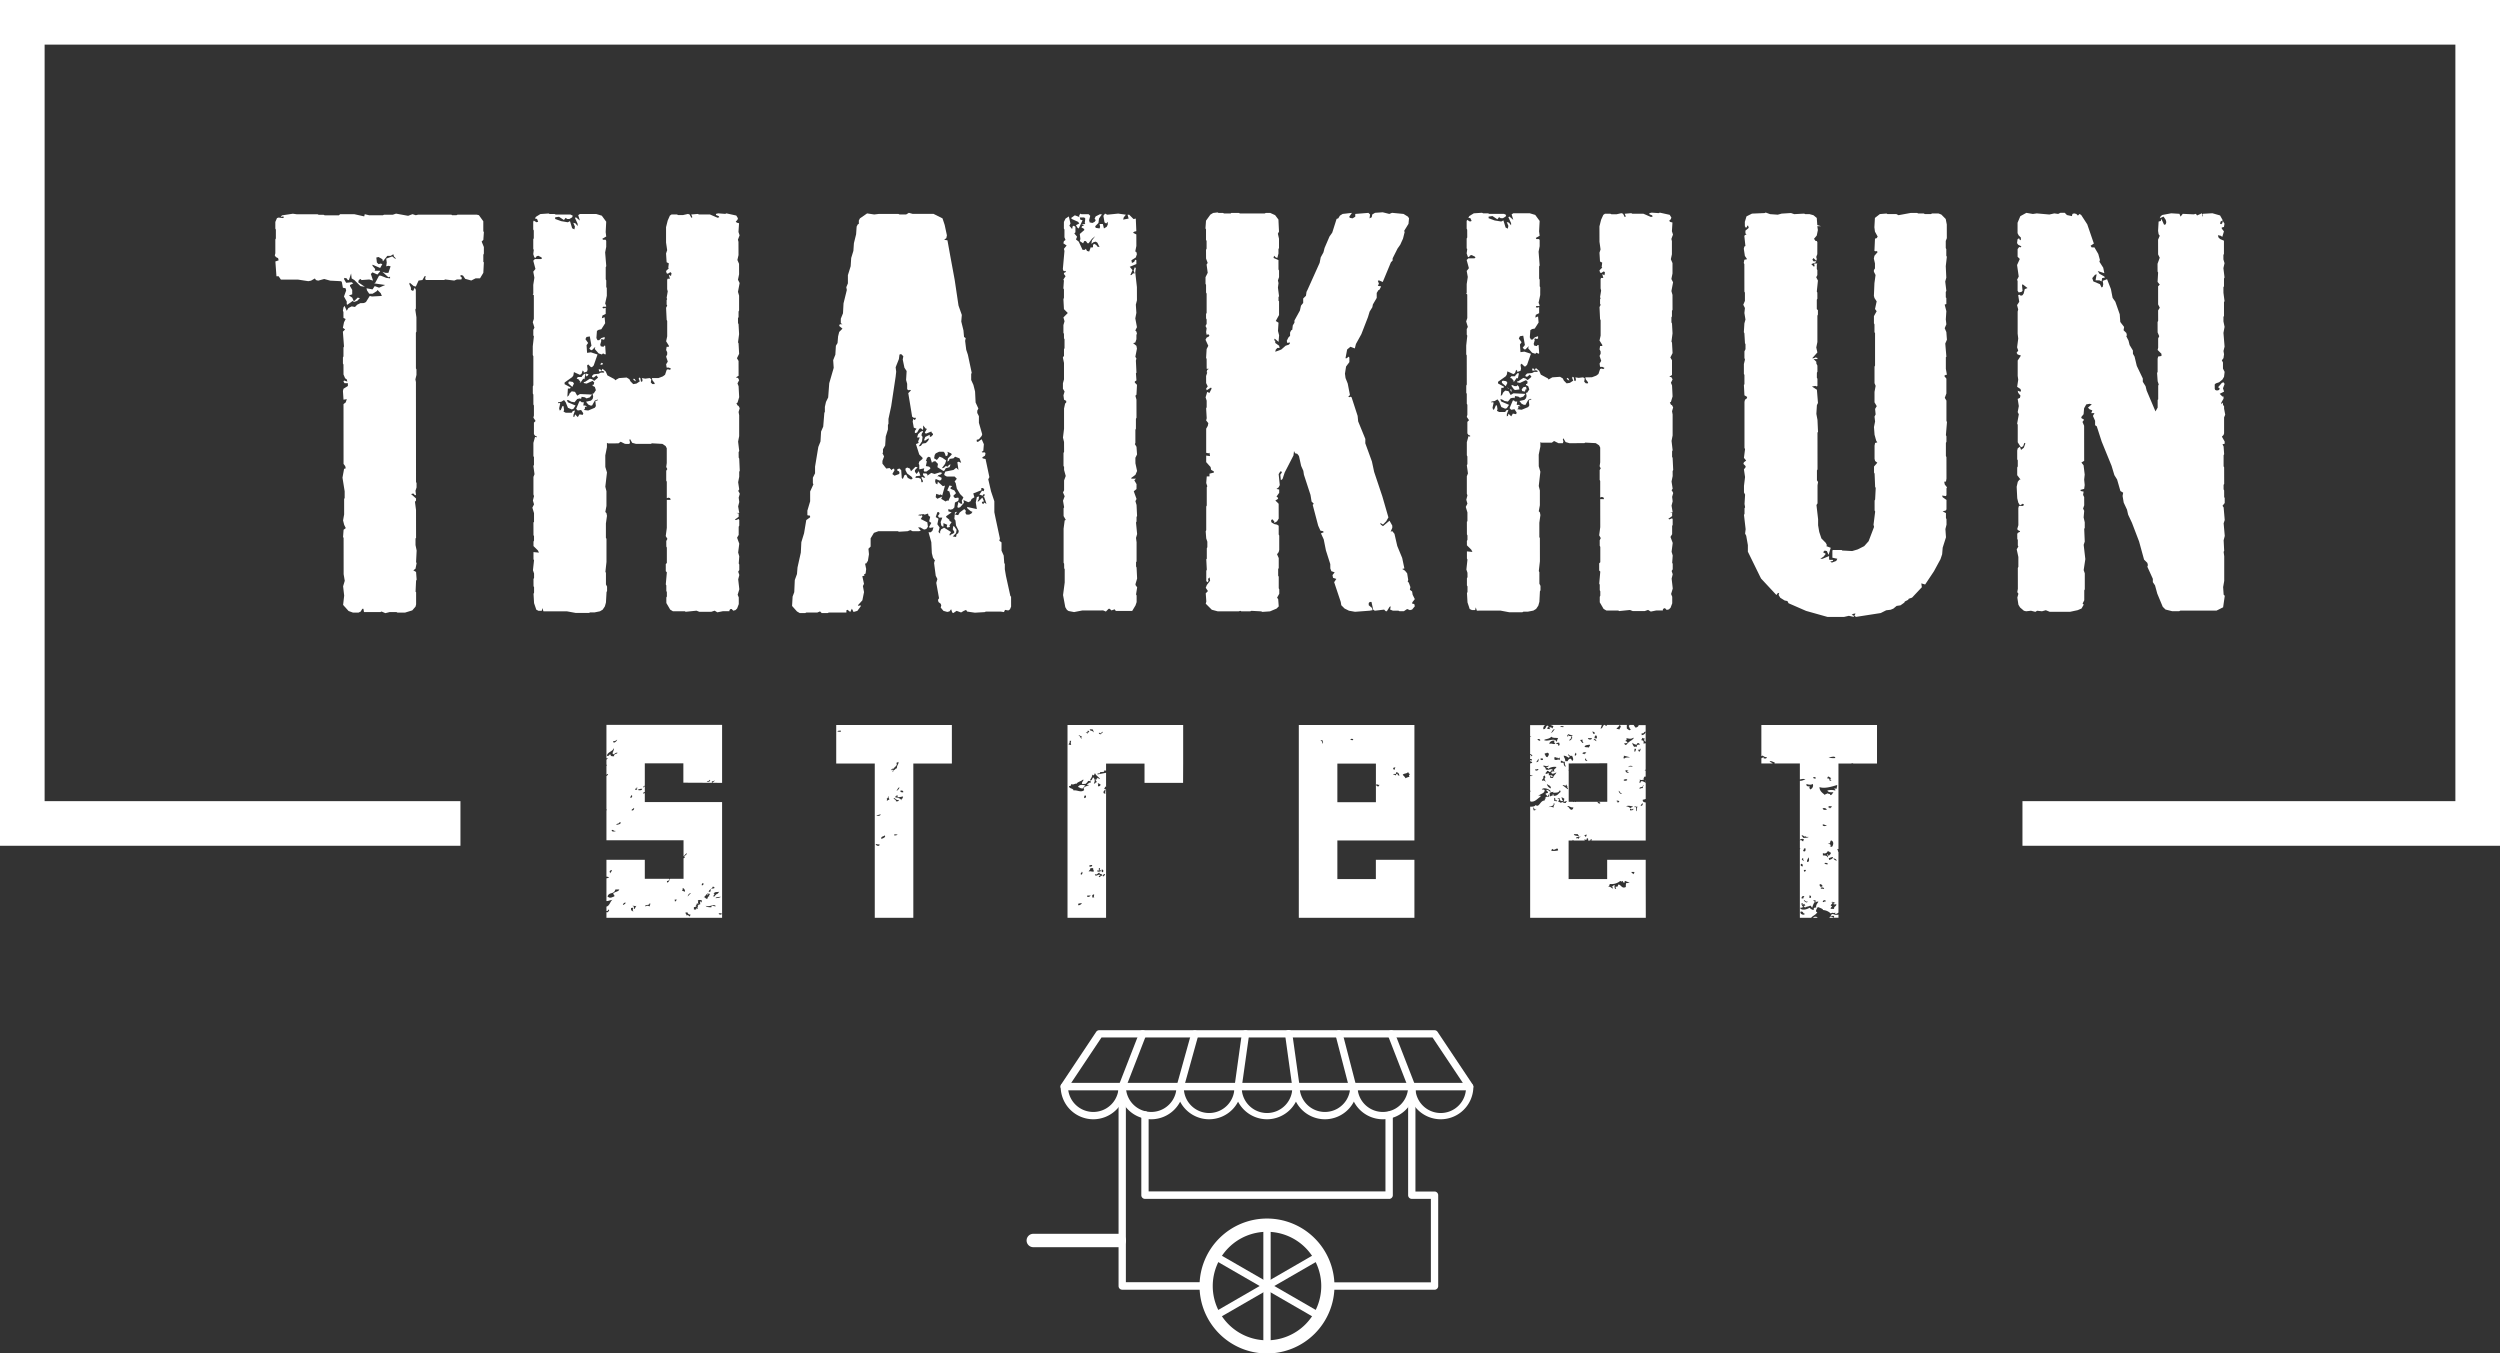
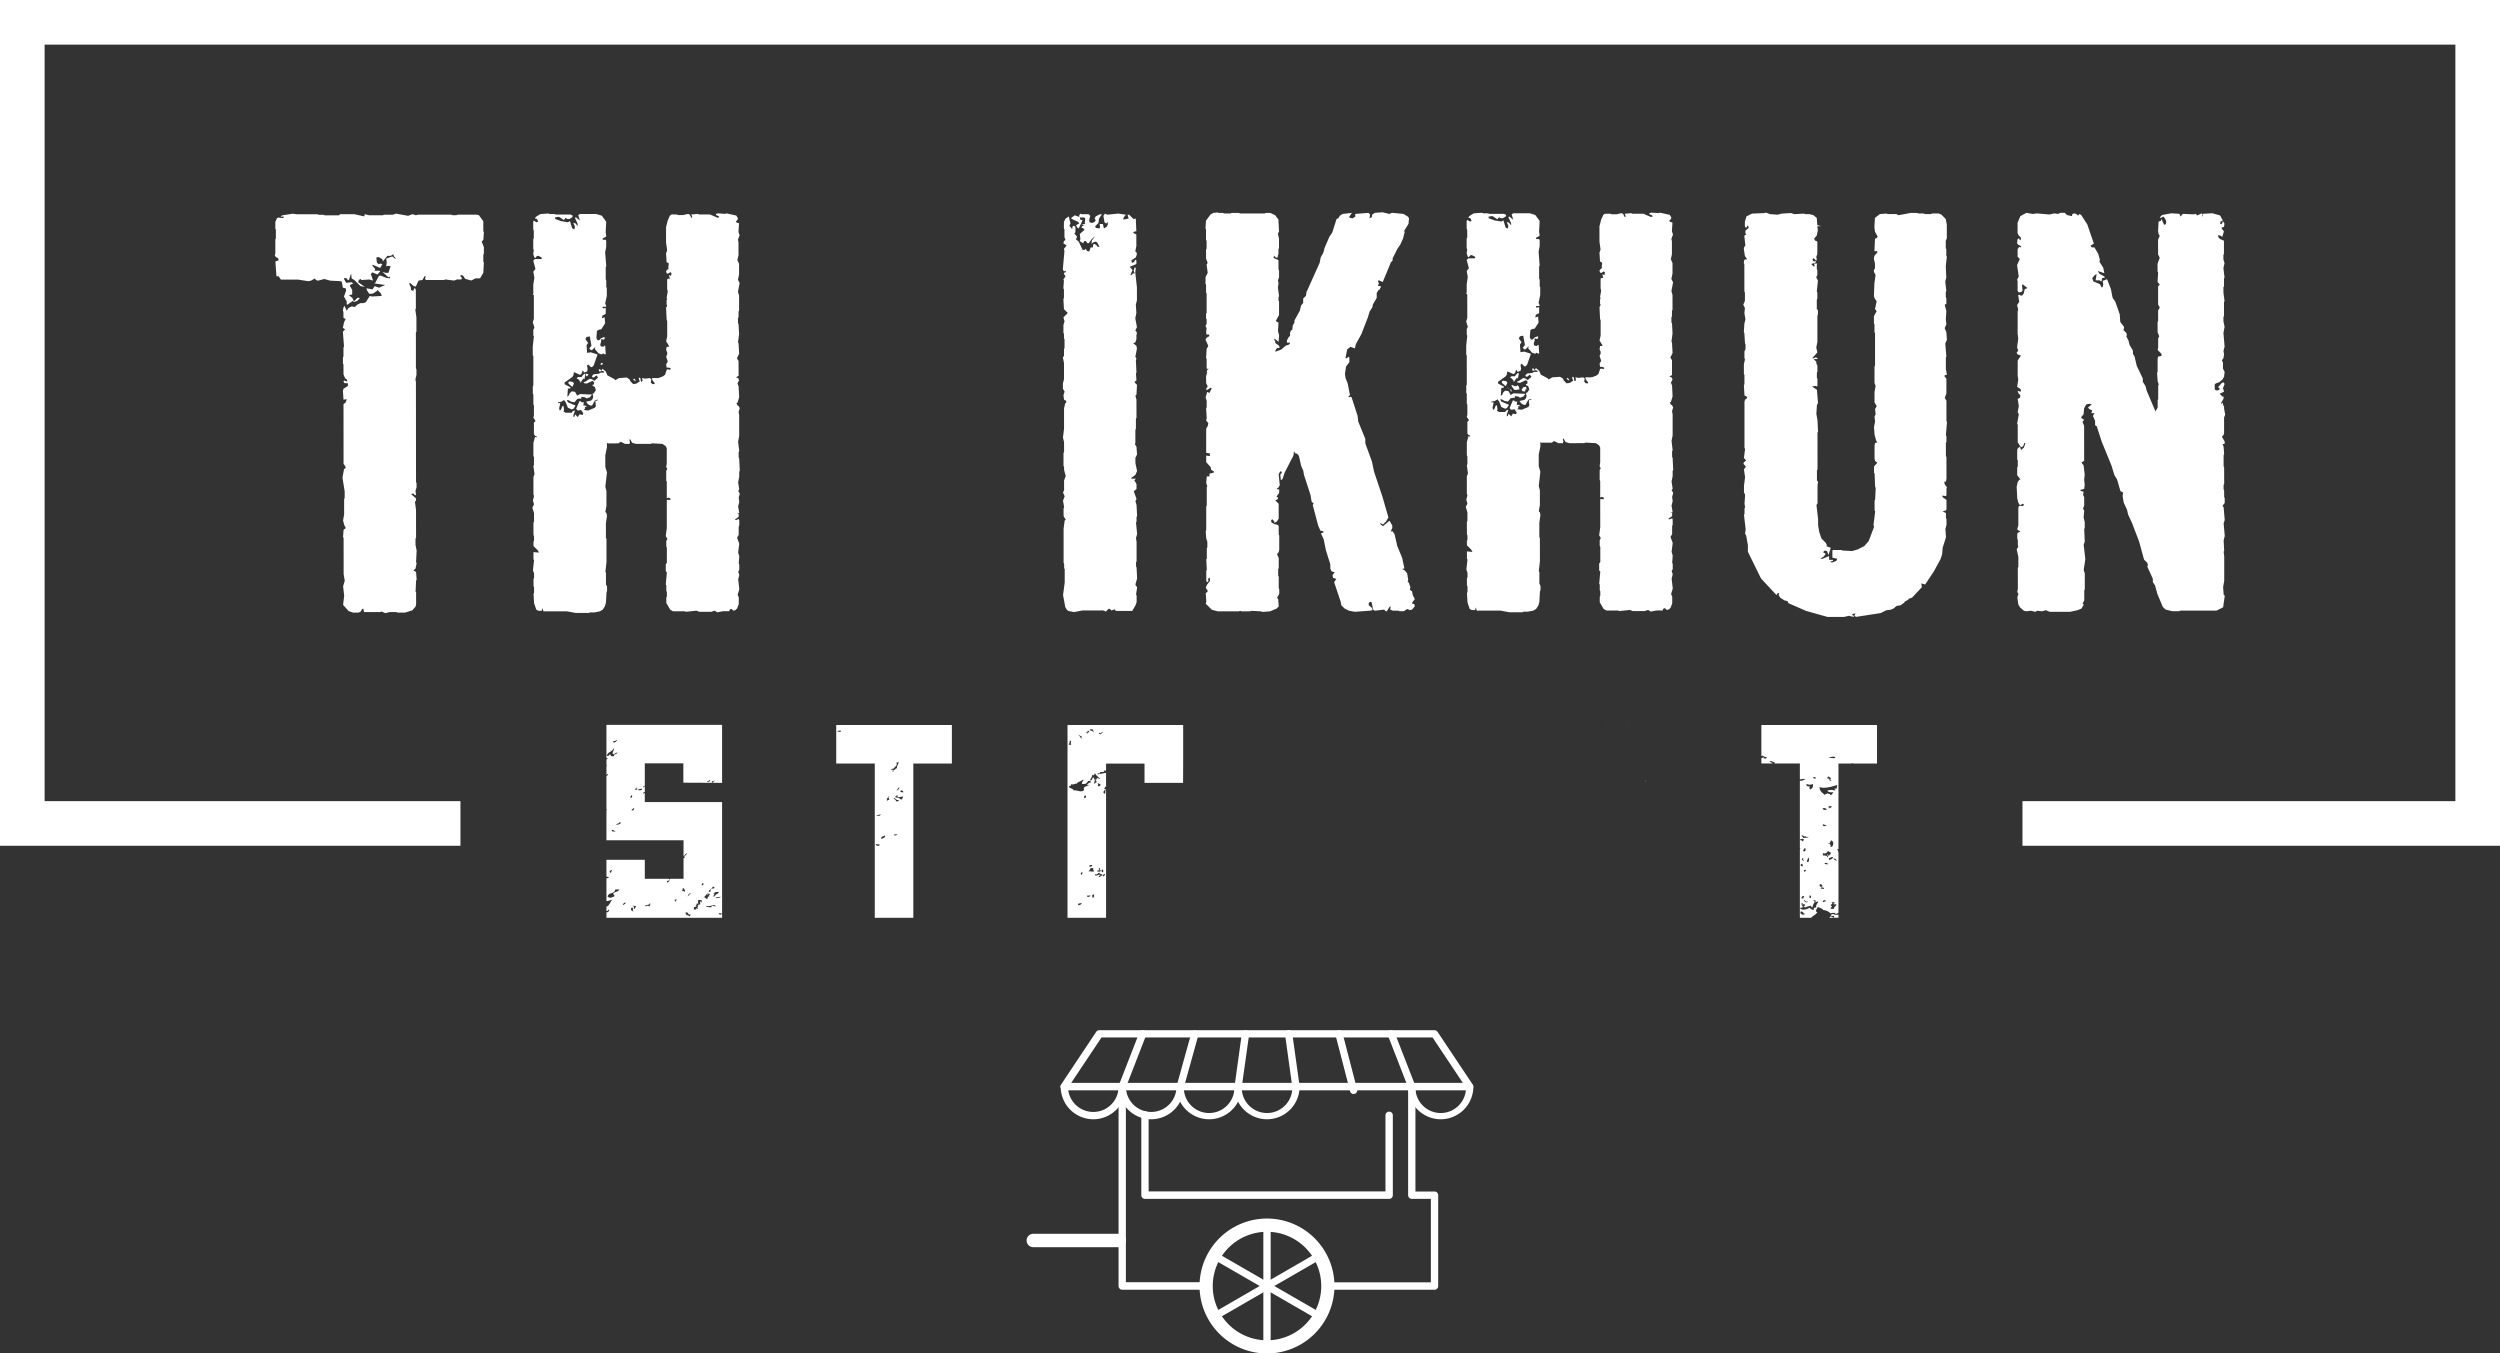
<svg xmlns="http://www.w3.org/2000/svg" id="Layer_1" data-name="Layer 1" viewBox="0 0 560.32 303.35">
  <rect x="0" y="0" width="560.32" height="303.35" fill="#333333" stroke="none" />
  <defs>
    <clipPath id="clip-path" transform="translate(-3.48 -158.3)">
      <path fill="none" d="M0 0h566.93v566.93H0z" />
    </clipPath>
    <style>.cls-2{fill:#fff}</style>
  </defs>
  <path d="m280.16 76.95.12-.13-.24-.12.12.25zM280.04 74l-.49.49v.25l.98.12-.12-.61.36-.75h-.73v.5zM279.91 79.53l-.12.49.25.13.24-.13.25-.37-.25-.36-.37.24zM279.85 80.52l-.25.37.13.24.98-.25v-.24l-.25-.25-.61.13zM134.61 81.54v.25l.49-.13v-.24l-.25-.12-.24.24zM131.41 83.76v-.12h-.25l.25.12z" class="cls-2" />
  <path d="m131.29 84 .12.37.25-.12.25-.37-.5-.12-.12.24zM280.28 83.59v-.12h-.24l.24.12zM279.91 81.38v.24l.49-.12v-.25l-.24-.12-.25.25zM279.85 83.84l.13.37.24-.13.25-.36-.5-.13-.12.25z" class="cls-2" />
  <path d="m165.33 133.3.37-1.23-.25-2.22.25-.98-.25-.74.24-.37v-1.23l-.12-.24.12-1.6-.25-.86.25-1.97-.49-1.35.36-.62v-1.84l.13-.25v-1.23l-.13-.25-.61.25-.25-.12.86-.62v-.74l-.49-.12h.62l-.25-1.47.25-.99-.13-.98.25-.86-.25-.5-.12-.12.24-.37-.24-1.6.24-1.22v-1.11l.12-.25-.12-2.71-.12-.24-.01-1.23.13-.25-.25-2.09.24-1.23v-4.67l-.13-.74.25-.86-.25-.49-.24-.13-.25-.49.25-.12.37-1.23-.13-2.46-.25-.62.37-.73-.24-.49-.49-.13.61-.37-.01-3.32-.36-.61.49-.99-.13-2.34-.12-.24.24-1.84-.12-2.22-.12-.24-.01-1.11.13-.25v-1.23l.12-.24v-3.32l-.25-.86.37-1.97-.37-.74.25-1.23-.01-2.34-.37-.86.25-1.1-.01-2.96-.12-.49.37-.98-.25-.74.13-1.97-.5-.12-.24-.25.37-.36.12-.38-.37-.61-2.22-.49-.24.12-1.6-.12-.49.12v.25l.61.25.13.24-.37.13-1.72-.74h-2.47l-.24-.12-1.48.12.25.62-.24.12-.38-.74-.37-.12-1.1.25h-1.11l-.25-.13h-1.22l-.37.25-.49 1.11-.37 1.48v3.44l.25 1.72-.25.74.13 1.97.49.24-.12.99.12.12-.62.61.13.5.24.12.62-.37.24.25-.12.61-.49-.25.25.87-.49-.01-.13.25v2.1l.13.49-.25 1.47.12.25-.12.25v.98l.13.24-.25.49.13 2.71.12.25v3.44l-.24 1.11.61.98v.25h-.49l-.12.73.24.5v.49l-.24.49.37 1.11-.37.61.12.74h.5l.49.25-.25.24-.49-.12-.24.12-.37 1.11-.5.37-.98.37h-1.47l.12.49.49.62v.24h-.49l-.37-.36.12-.74-.36-.25-.99.13-.74-.13.13.5-.13.36-.24-.12-.13-.74-.24-.12-.13.25.25.61-.74.49-.73.13-.62-.62-.25-.49-.61-.37-1.72.13-.86.49-.13-.25-1.6-.85-.37-.87-.73-.61-.25.49-.25-.37h-.36l.12.5.74-.13.36.12.01.25h-.74l-.49.25-1.11.12-.37.37v.25l.37.12.62-.49.36.49-.86.74-.49-.37-.49-.12-1.11.73h-.25l.01.25.61.12 1.35-.61.37.37-.12.49h-.25l.01.25.49.24.24.73-.49.75-.24-.01.12.74-.12.5-.37.36-1.11.25.49.62.5.24h.36l.62-1.11.61-.24.13.12-.62.25.12 1.1-.24.37-1.48.62-.98-.12.24-.25v-.49l.5.12-.37-.37h-.49l.12-.74h-.49l-.25-.24h-.25l-.73 1.72.37.37.74-.12.49.74-.12.36-.74-.12-.37.62-.62-.62-.12.5-.25.12.01-.49.36-.99-.49.12-.24.38h-1.36l-.49-.25.12-.37-.12-.86h-.25l-.36.86-.25.12-.12-.49.24-1.11-.25-.12-.24.12v-.24l.74-.12.61-.38.37.5.5 1.23.86.37.36-.13.49-.74-1.72-.73-.24-.49h.36l.62.36.74.13.61-.74.62-.13.24.13.13-.49.73.12.37.24.74-.24.49-.62-2.7-.12-.62.37-.49-.86-.74-.12-.49.49-.12.37-.37.37.12-1.85h.49l.13-.25-1.36-.73v-.37l1.72-1.23.25-.37.12-.74 1.36.62.36-.25.25-.74.24.25v.24l.74-.24.12-.49-.12-.87.25-.24.61.61h.25l.37-.37.86-2.46-1.48-.49-.86.12-.12-1.72.36-.49-.61-.86.24-.49.74-.12.37 2.08-.49.62.37.37h.24l.74-.74-.12.49.86.98.74.25.25-.25.49.25.12-.12-.12-1.85h-.25l-.12.25-.62-.12-.12-.37.24-.86-.12-.25.25-.12.37.12.24-.13v-.49l-.74.25-.49.49h-.37l-.24-.49.12-1.6.37-.24.61-.13.86-1.35-.12-1.35-.62.24.13-.61.73-.37V69l-.49.12-.25-.12.13-.25h.61l.13-.12-.25-.62.37-1.72-.01-1.72-.12-.25v-1.47l-.12-.25v-2.71l.12-.24-.25-3.08.24-1.23v-1.35l-.12-.25h-.61l-.13-.24.86-.49-.12-.99.12-2.33-.99-1.35-1.23-.37h-3.69l-.36.25.37 1.22-.87-.73-.24.12.61 1.35v.5l-.49-.62-.49-.12.37.86-.12.61-.5-.24-.49-1.6-.49.25-1.48-.25-1.35-.49v-.37l.86-.12 1.11.73.37-.49.37.25h.49l.61-.37.13-.37-.5-.25h-3.32l-.24-.12h-1.11l-.25-.12-1.84.13-.98.61-.25.37.49.12.25.62-.37.12-.61-.37-.13.25v1.72l.13.25v1.72l-.12.24v2.22l.12.12-.12.99.24.73.25.13.25-.37.37-.13.73.37.12.25-.24.12h-1.35l-.37.37.49 1.85-.49.61.25 1.35-.25 1.6.01 1.97-.13.13.25.24v5.29l-.24.74.37 1.23-.25.49v1.23l.13.24-.25 2.22v1.97l.13.24v6.52l-.12.25v1.6l.12.24.01 2.22.12.24v2.21l-.12.5.49.74-.37.37v2.58l.25.37.37.12v.24l-.37-.12-.37 1.36v2.95l.13.24v1.73l-.13.24.25 1.85-.24.61v3.94l.13.36-.25.99.25.86-.37.74.37 1.23v1.97l-.13.12.01 2.83.12.24v.99l-.12.24v.99l.99.98.24.49-1.23-.12v1.6l.12.24-.24 2.22.25.74v.98l-.13.25.01 1.6.12.24v1.23l-.12.25.12 2.09.5 1.47.49.25h.74l.12-.62.25.74h5.28l1.97.36H132l.25-.12h.98l1.23-.25.62-.37.49-.74.24-.86.13-2.33.12-.25v-.98l-.25-.5v-2.58l-.12-.25.24-2.21v-5.16l-.13-.25v-3.2l.24-1.72-.12-.61-.25-.25.25-1.35v-3.32l-.25-.99.37-3.2-.37-1.23-.01-2.58.37-1.85v-.98l.25.13 2.34-.01.49-.36.98.48.98.01.13-.38-.13-.49.13-.24.49.86.86.24h3.32l.25-.13 2.33.13.74.49.25.49v3.32l-.12.87.24.48-.24.37v2.22l.13.24v3.69l.37-.12.37.12.12.37h-.86v6.28l-.24 1.84.37.62-.25.49.01 1.23.12.24v3.45l-.24.24v1.6l.24.25-.24 2.71.12.24v1.23l.12.24.01.99-.13.24.01 1.24.86 1.47.61.37h2.71l.12.12 2.46-.25.62.25h2.7l.74-.25.61.37 1.23-.25h1.48v-.25l.25-.24h.24l.37.37.49-.13.37-.37.37-.98v-1.48l-.25-.61zM108.33 57.09l.12-.25v-1.47l-.5-1.23.38-.37.12-1.73-.13-.24v-2.21l-.98-1.36-.5-.12-4.3.01-.25.12h-.98l-.12-.12h-7.51l-.49.12-.74-.24-.98.37-2.71-.49-.73.25h-1.97l-.25.12h-3.07l-.99-.24-.12.49-2.21-.49h-3.2l-.25.25h-3.2l-.24-.12h-1.11l-.24-.12H66.5l-.86-.12-2.46.37-.25.37.5-.13.24.13-.24.24-.99-.12-.36.12-.37.86v1.48l.12.25v1.97l-.12.24v3.08l-.12.49.25.37.49.24.12.49-.73.25.24 3.32h.49l.5.74h3.81l2.34.36.61-.12.86-.49.25.36.49.13 1.35-.37 1.35.37 2.34.12.25.12.25 1.35.61.12.12.5-.49 1.35.62 1.11v.61l.12.13 1.23-.87.25.25.74-.25.61-.61-.49-.13-.86.86-.37-.85-.74-.5.74-.24v-.99l-.5-.86v-.24l.74-.37-.37-.25-1.23.12-.49-.86.12-.24.5.12.24.37h.25l.49-1.48.12 1.11.62.37 1.35 1.35.74.12.25-.12h-.25l-1.23-.86.12-.49.37-.25.25.25 1.72-.13.86.25-.49-1.48.36-.37 1.11.49.62-.73-.13-.13-1.11.01.13-.38-.62-.73v-.25l1.72.74.49-.86-.36-.13-.49.13-.37-.37-.13-1.11.49-.12.87.49.12.49.98-1.23h.74l.62-.37.12.49.49.49h-.25l-.61-.49-1.35.5.12.86-.12.86.49-.12.49.12-.49 1.47h-.61l-.74-.24 1.35 1.23.37-.13v.37l-.86-.12-1.23-.49h-.37l-.86 1.6-.24.13 2.45.36-1.35.61-.98-.36-.49.74-1.35-.25.12.49.49.74h.74l.98-.61.12-.25.74.74.25.61-2.22.12-.49-.12-.85 1.36-.5.24-.74.01-.73.36-.49.5-.74-.13-.74.37-.37.62-.49-1.11-.25.37-.12.74.12.25.01 1.34.49.25-.37.74-.25 1.23.5.37-.5.49.25 3.32-.12.25v1.97l-.12.24v1.36l.12.24.01 2.22.36.85.37.25.13.49-.74-.24-.13.24.25.37h.74v.62l-.98.61-.13.5.13 1.96.74-.12-.25.73-.49.38.01 13.4.37.49.12.5-.37.12-.36 1.97.49 3.07v1.48l-.12.24v3.45l-.24 1.35.25.99.36.73-.49.37-.12 1.6.12.25.01 8.11.25 1.48-.37 1.23.24 2.09-.24 2.09 1.23 1.36.99.36h1.23l.49-.24.37-.62h.24l.13.74 3.69-.01.24-.12.86.37.99-.25h1.47l.25.12h1.72l1.6-.49.74-.86.12-.49v-2.71l-.12-.12.11-2.46.13-.25-.13-1.72-.61-.37.49-.37.24-1.23-.12-.24.13-2.59-.25-1.23v-1.47l.12-.13-.01-6.27-.24-1.84.24-.25v-.49l-1.11-.98.5-.13.36.37h.25l-.12-.98.24-.74v-.98l-.12-.25-.02-22.39-.12-.61.24-.99V82.8l-.12-.24-.01-7.99.12-.25v-3.2l-.25-1.72.13-.25-.01-4.18-.24-.49-.37.74-.49-.25v-.49l-.37-.86.12-.25.86.74.49.12.62-1.35.86-.12.49-.86.25-.01-.13.5.13.36h4.18l.12-.12 2.09.25.62-.25h.98l.12-.37-.37-.37.13-.25.49.13.49.73 1.36.37.98-.49h.98l.74-1.23.12-2.34-.12-.12v-1.6z" class="cls-2" />
  <path d="m127.66 85.48-.25.13v.37l.86.73.37-.74-.24-.36-.74-.13zM131.22 83.88l-.25-.12-.48.49-.13.25h-.86l-.25.37.38.12.49.62-.25.12h.25l.61-.87.25.13.24-1.11zM141.93 85.1l.36.25.25.12-.25-.49-.24-.12-.12.24zM351.13 84.94l.37.24.25.13-.25-.5-.25-.12-.12.25zM340.43 83.72l-.24-.13-.5.49-.12.25h-.86l-.25.37.37.12.49.62-.24.12h.24l.62-.86.25.12.24-1.1zM339.57 87.41l.98-.13-.12-.61-.37-.37-.12.24h-.49l-.49-.24-.25.12.62.86.24.13zM338.47 87.28l.12.38.24.12-.12-.5h-.24z" class="cls-2" />
  <path d="m355.32 99.2 2.34.12.74.49.25.5v3.32l-.13.86.25.49-.24.37v2.21l.12.25v3.69l.37-.13.37.13.12.37h-.86l.01 6.27-.24 1.84.36.62-.24.49v1.23l.13.25v3.44l-.25.25v1.6l.25.24-.24 2.71.12.24v1.23l.12.25v.98l-.12.25v1.23l.86 1.48.62.36h2.7l.13.13 2.46-.25.61.24h2.71l.74-.25.61.37 1.23-.25h1.47l.01-.24.24-.25h.25l.37.37.49-.12.37-.37.37-.99v-1.47l-.25-.62.37-1.23-.25-2.21.24-.99-.24-.73.24-.37v-1.23l-.12-.25.12-1.6-.25-.86.25-1.97-.5-1.35.37-.61v-1.85l.12-.24v-1.23l-.12-.25-.61.25-.25-.13.86-.61v-.74l-.49-.12h.61l-.25-1.48.25-.98-.12-.99.24-.86-.25-.49-.12-.12.25-.37-.25-1.6.25-1.23-.01-1.11.13-.25-.13-2.7-.12-.25v-1.23l.12-.24-.24-2.09.24-1.23v-4.68l-.13-.74.25-.86-.25-.49-.25-.12-.24-.49.24-.13.37-1.23-.12-2.46-.25-.61.37-.74-.25-.49-.49-.12.61-.37v-3.32l-.37-.62.5-.98-.13-2.34-.12-.24.24-1.85-.12-2.21-.13-.25v-1.11l.12-.24v-1.23l.13-.25-.01-3.32-.24-.86.37-1.97-.38-.74.25-1.23v-2.33l-.37-.87.24-1.1v-2.95l-.12-.49.36-.99-.24-.74.12-1.96-.49-.13-.25-.24.37-.37.13-.37-.38-.61-2.21-.49-.25.11-1.59-.11-.5.12.01.24.61.25.12.25-.37.12-1.72-.74-2.46.01-.25-.13-1.47.13.25.61-.25.13-.37-.74-.37-.13-1.11.25h-1.1l-.25-.12h-1.23l-.36.25-.5 1.1-.37 1.48.01 3.44.24 1.73-.24.73.12 1.97.49.25-.12.98.13.13-.62.61.12.49.25.12.62-.37.24.25-.12.62-.49-.25.24.86h-.49l-.12.25v2.09l.12.49-.24 1.47.12.25-.12.25v.98l.13.25-.25.49.12 2.7.13.25v3.45l-.25 1.1.62.99v.24h-.49l-.12.74.24.49v.5l-.24.49.37 1.1-.37.62.12.74.5-.01.49.25-.25.25-.49-.12-.25.12-.37 1.1-.49.37-.98.37-1.48.01.13.49.49.61v.25h-.49l-.37-.37.12-.74-.37-.24-.99.12-.73-.12.12.49-.12.37-.25-.12-.12-.74-.25-.13-.12.25.25.62-.74.49-.74.12-.61-.61-.25-.5-.61-.36-1.73.12-.86.49-.12-.24-1.6-.86-.37-.86-.74-.62-.24.49-.25-.36h-.37l.12.49.74-.13.37.13v.25l-.74-.01-.49.25-1.11.12-.37.37.01.25.36.12.62-.49.37.49-.86.74-.49-.37-.49-.12-1.11.74h-.25v.25l.62.12 1.35-.62.37.37-.12.49h-.25v.25l.49.24.25.74-.49.74h-.25l.13.74-.13.49-.36.37-1.11.25.49.61.49.24.37.01.62-1.11.61-.25.12.12-.61.25.12 1.11-.24.37-1.48.61-.98-.12.24-.24v-.5l.5.12-.37-.36h-.5l.12-.74h-.49l-.24-.25-.25.01-.73 1.72.36.37.74-.13.49.74-.12.37-.74-.13-.36.62-.62-.61-.12.49-.25.12v-.49l.37-.99-.49.13-.25.37h-1.35l-.49-.25.12-.37-.13-.86h-.24l-.37.87-.25.12-.12-.49.25-1.11-.25-.12-.24.12-.01-.25.74-.12.62-.37.37.49.49 1.23.86.37.37-.12.49-.74-1.72-.74-.25-.49h.37l.62.37.74.12.61-.74.61-.12.25.12.12-.49.74.12.37.25.74-.25.49-.61-2.71-.13-.61.38-.49-.86-.74-.13-.49.49-.13.37-.36.37.12-1.84.49-.01.12-.24-1.35-.74v-.37l1.72-1.23.24-.36.13-.75 1.35.62.37-.25.25-.73.24.24v.25l.74-.25.12-.49-.12-.86.24-.25.62.61.24.01.37-.37.86-2.47-1.47-.48-.87.12-.12-1.72.37-.5-.62-.85.25-.5.74-.12.37 2.09-.49.61.37.37h.24l.74-.73-.12.49.86.98.74.25.24-.25.5.24.12-.12-.13-1.84h-.24l-.13.24-.61-.12-.12-.37.24-.86-.12-.25.25-.12.36.13.25-.13v-.49l-.74.25-.49.49h-.37l-.25-.49.12-1.6.37-.25.62-.12.86-1.35-.12-1.36-.62.25.12-.62.74-.37v-1.35l-.49.12-.25-.12.12-.25.62.01.12-.13-.24-.62.36-1.71V64.4l-.12-.24v-1.48l-.13-.24v-2.71l.12-.25-.24-3.07.24-1.23v-1.35l-.13-.25h-.61l-.12-.25.86-.49-.13-.98.13-2.34-.99-1.35-1.23-.37h-3.69l-.37.25.37 1.23-.86-.74-.25.12.62 1.36v.49l-.49-.62-.49-.12.37.86-.13.62-.49-.25-.49-1.6-.49.25-1.48-.24-1.35-.5v-.36l.86-.13 1.11.74.37-.49.37.24h.49l.61-.37.12-.37-.49-.24h-3.32l-.25-.12h-1.1l-.25-.12-1.84.12-.99.61-.24.38.49.12.25.61-.37.13-.62-.37-.12.24v1.72l.12.25.01 1.72-.13.25v2.21l.13.13-.13.98.25.74.25.12.24-.37.37-.12.74.37.12.24-.24.13h-1.35l-.38.37.5 1.84-.49.62.24 1.35-.24 1.6v1.96l-.12.13.24.24.01 5.29-.25.74.37 1.23-.24.49v1.23l.12.25-.24 2.21v1.97l.12.25.01 6.52-.12.24v1.6l.12.25v2.21l.13.24v2.22l-.13.49.5.74-.37.37v2.58l.25.37.37.12-.01.25-.36-.12-.37 1.35v2.95l.12.25.01 1.72-.13.25.25 1.84-.25.62v3.93l.13.37-.25.98.25.86-.37.74.37 1.23v1.97l-.12.12.01 2.83.12.25v.98l-.13.25.01.98.98.98.25.5-1.23-.12v1.59l.12.25-.24 2.22.24.73.01.99-.13.24v1.6l.13.24v1.24l-.12.24.12 2.09.49 1.48.5.24h.73l.13-.61.24.74 5.29-.01 1.97.37h2.95l.24-.13h.99l1.23-.24.62-.38.49-.73.24-.86.12-2.34.13-.25v-.98l-.25-.49v-2.58l-.13-.25.25-2.21-.01-5.17-.12-.25v-3.19l.24-1.73-.12-.61-.25-.24.25-1.36v-3.32l-.25-.98.36-3.2-.36-1.23-.01-2.59.37-1.84v-.98l.25.12h2.33l.49-.37.99.49h.98l.12-.37-.12-.49.12-.25.49.86.87.25 3.32-.01.24-.12z" class="cls-2" />
  <path d="m337.97 87.04.25.12-.37-.37.12.25zM436.27 117.59l-.01-1.23-.12-.25V115l-.74-.37.74-.24.12-.25v-2.09l-.86-.61-.12-.37.86.12.12-.25v-1.47l.12-.25-.49-.61-.12-.49.12-.25.25.12.12-.74-.01-4.79-.12-.25v-2.95l.12-.24v-1.24l-.12-.24.24-2.95-.12-.25v-4.55l-.37-.62.36-.98v-3.32l-.49-.62.37-.24h.24l-.24-1.35v-2.59l.12-.12-.25-2.95.37-.86-.13-1.72-.37-.86.37-.87-.12-1.1.12-1.85-.37-1.47.37-.13v-1.35l-.12-.12-.01-1.23.13-.25-.25-2.09.24-.86-.12-2.58.24-2.1-.12-.24v-1.48l-.12-.24V54l.24-.62-.01-3.07-.24-1.23-.98-.99-.62-.24h-1.48l-.24.13h-1.36l-.24-.13h-1.23l-.25-.12h-1.47l-2.71.5-.49-.25h-1.97l-.24-.12-1.48.12-1.11.86-.12 2.1.13.98.61 1.11-.24.37h-.25l-.12.24-.12 2.59.24.12.13-.12.37.24-.74.86-.13.62.25 1.1v1.11l-.24.37v.37l.37.74-.25 1.84-.12 2.83.13.49.49.74-.37 1.72.37.49-.61 1.11v1.6l.12.25v1.72l.13.25v7.25l-.12.25v3.69l.25.61-.25 1.35v2.34l.5.86-.37.62.12 1.23-.25.49.13 1.1-.25 1.24.13 1.72.37 1.35.25.37-.5.12-.12.62v2.95l.13.49.49.37-.74.86v1.35l.13.25.12 2.95.13.25-.13 2.58-.12.25v2.21l.13.25-.37 2.95.12.49-1.22 3.2-.99 1.11-1.47.74-1.23.36-2.22-.12-.12-.12h-1.97l-.12.13v1.6l1.11.24-.25.49-.98.37-.37-.24.61-.13v-.24h-.73l-.13-.12v-.74l-1.47.61h-.49l.73-.49.49-.61-.61-.37.37-.37.49.12.37.86.49-1.6-.99-.37.13-.24-.25-.49-.98-.99-.49-1.47-.25-1.48v-1.35l-.37-3.2.24-.37v-4.06l.12-.73-.25-.37v-2.22l.13-.24-.01-8.25.12-.12-.12-2.7-.25-1.36.12-1.96.24-.49-.24-2.96-1.11-.73.74-.13.37.12.12-.12v-1.6l-.13-.24.01-1.11.12-.25-.01-1.35-.24-.49v-.37l-.61-.61h.86l-.01-.25-.49-.12-.12.12-.49.12v-.12l1.1-1.23-.25-1.11.25-1.23v-5.9l.12-.25v-.98l-.25-.25v-2.09l.13-.24-.01-1.36-.12-.24.25-2.46-.38-.74.25-.49v-1.11l-.12-.24v-.99l.12-.25-.74.01.12.49-.12.24-.62-.61.99-.37.12-.25h-.61l-.25-.37.24-.37.62.62.13-.37-.13-.49.24-.62.01-2.7-.13-.25h-.25l-.37-.49.62-.74.25-1.23-.13-.86h.86l-.86-.25-.12-1.6-.74-.61-.86-.24-.99-.01-.24-.11-2.22.12-.73-.25-2.09.13-.87.24-1.72-.12-.98-.36-.25.12-2.83.12-1.23.62-.37 1.23.01.98.24.37.25-.24v-.25h.24l.13.49-.74.62v.61l.25.25-.37.12-.12.25.24 2.21-.24.12-.12.5.24 1.6.49.73-.61.13-.13.73.13.25.01 6.15.12.25v1.84l-.37.86.37.74-.12 1.11.24 1.47-.24.86-.12 1.97.12.25.13 2.21.12.25v1.1l-.24.5v1.47l.12.37-.24.99v2.21l.12.24v2.1l-.12.12.12 2.34.62.37-.12.36-.37.25-.12.49v10.33l.13.25-.25 1.97.5.61-.5.37-.12.37.49.49v.25l-.37.49.25 1.72-.24 1.97v1.48l.25.49-.13 2.09.13.74-.13.24v1.23l-.12.25.37 3.2-.12.98.25.49.37 2.09v1.48l2.71 5.53.25.49 3.44 3.69.25-.37.37-.12-.13.49.37.61.99.62.61.12.25.49 3.94 1.72 4.8 1.35h3.69l1.1-.25 1.11.25v-.25l-.49-.25.49-.24h.37l-.25.49.37.24 5.53-.86 1.23-.62.99-.12.61-.25.74-.61.86-.13.86-.61.12-.25.74-.37.12-.24.75-.25 2.2-2.34-.12-.86.86.25 1.97-2.96 1.47-2.71.37-1.1.12-1.48.74-2.33-.13-1.85.25-.98zM498.27 131.56l.24-1.36v-5.53l-.13-.98.12-.25-.12-2.34.25-.98-.25-2.83.24-.74-.24-2.82-.25-.37.49-.62v-1.1l-.12-.25-.01-1.48-.12-.24v-.99l.13-.24-.01-3.69-.12-.25v-2.46l.12-.25-.12-1.72-.25-.49.49-.13v-.49l-.62-1.1.37-.37.12-.37v-3.57l.25-.61-.25-1.35v-.5l-.25-.37.01-.49-.37.37-.01-.37.49-.86.01-.49h-.25l-.62-.61.99-.5-.25-.74.37-.98-.25-.37-.36.13-.86.98.36.24-.12.38-.49.12-.37-.12-.12-.25-.01-.99.25-.24.74-.25.74-.61.36-.62.13-1.1-.37-.74v-1.36l-.25-.49.37-.49.12-.86-.12-.74.24-.98-.25-3.08.25-1.35-.25-1.23v-.98l.12-.25v-3.08l.12-.24-.24-1.84-.01-1.24.13-.24v-1.72l.12-.25-.25-2.09.25-1.11-.25-.86v-.98l.12-.25v-2.95l-.86-.37-.37-.37-.12-.49.61.12.37.25.37-1.23-.49-.62-.01-.24.5-.13.12-.73-.37-.62-.12.5-.25.24-.25-.12.13-.49.49-.25-.62-1.11-1.72-.49-2.09.12-.12.13.12.37-.12.12-.12-.74-1.11.5-.25-.37-.49.12-2.46-.12-.49.62-.25-.62-1.84-.12-1.97.37-.37.25-.24.49.86-.37.49.74.12.49-.12.49-.37.12-.61-1.35-.13.49-.49.13-.12 2.09.12.74.25.36-.37.87.01 3.31.36.74-.49 1.36.01 1.72.12.24-.12 2.1.49.61-.37.37v4.06l.37.74-.37.61.01 2.34-.13.25.01 2.33.36.86-.24.49v2.09l-.12.5.86.86v.49l-.74.12-.12.5v2.95l-.12.24.13 1.85.24.73-.12.25v3.08l-.12.12v1.72l-.49.86-1.98-4.67-.24-.98-.62-.99v-.74l-1.35-2.82-.5-2.09-.36-.62-.01-.74-.74-1.23-.24-.98-.5-.98.13-.25-.12-.49-.62-.61.12-.74-.86-1.11-.12-1.72-.99-2.83-.61-.86-.38-1.97-.86-2.21-.98.37.12.74-.12.61-.25.13-.37-.74-1.47-.61-.25-.74.61-.74.37-.12-.24 1.35h.86l.49.24.12-.73.62-.13-.13-.24-1.1-.62-.37-.61 1.48.49-.25-1.23-.86-1.35.12-.38-.37-1.35-.86-1.47h-.62l-.25-.37.74-.49-1.48-4.31-1.35-2.08-.37-.25-.37.37-.37-.37-.49-.12-.37.12-.12.49-1.11-.24-.49-.5h-.98l-.5.25-.86-.12-1.11.25-2.83-.25-.86.13-1.47-.25-1.35.74-.62 1.48v2.33l.25.5.49.49v.61l-.37-.24.01-.25-.38.25-.12.86.25.37.74.37-.25.24-.25-.12-.36.49v1.72l.49.49-.61 1.36.37 2.58-.37.74.12.25v2.21l.25.37.62-.13.24-.24-.12-1.23.12-.25 1.11.86-.62.25-.24.98-.25.37-.37.12-.37-.24-.24.12.24 1.48-.49.74.25.98-.12.49v4.92l.13 1.11-.25 1.97.25.73-.37.5.25.37.73.24-.73 1.11v3.44l.12.86-.24 1.6.74.49.12.37-.12.25-.62-.25.12.5.5.61-.12.49-.5.25.25 1.6-.25 1.35.25.49-.37 2.09.13.25v3.93l.62.99.24.12.37-.25.25-.73.24.12-.36.98-.62.49-.24-.73-.5.37-.12.49v1.97l.13.24v1.35l-.13.25v1.72l.75.99h-.25l-.37.49-.25 1.11.13 2.58.24.99.37.61.62-.37.25.12-.13.37h-.98l-.13.49.01 3.82-.25.86.13.24.49.25v.12l-.49.25-.13.25.01 1.1.12.25v1.23l.12.24-.37.62.37 1.72v2.21l-.12.25.01 4.67-.13.74.25.37-.24.86.24 1.6.37.61.86.74.5.12 1.1-.12.98.25.38-.25 1.1.12.86-.24.87.36h4.55l1.72-.37.86-.37.49-.86-.25-.25.37-.73v-2.22l.12-.24v-3.57l-.25-.74.37-2.46-.37-3.2.24-.73-.12-2.83.12-.25v-1.23l-.25-1.11.13-1.47-.25-.5.25-.73-.01-1.85-.24-.49.12-.74-.62-.12-.12-.25.86-.24.12-.86-.12-1.23.12-1.11-.25-2.09-.49-.62.62-.37-.01-7.87-.37-.86.37-.49-.62-.37v-.25l.5-.61.12-1.35.49-.86.74-.13.49.12-.86.74.37.37.61.25-.24.61h.73l-.36.62.49 1.1v.99l.37.24 1.11 3.44 2.21 5.42.63 2.09.61.98.74 2.58.62.37-.13.74.25 1.48.74 1.59.25 1.11.86 1.84 1.6 4.19 1.11 4.05.74.74.12.49-.12.37 1.23 2.71v.74l.49.73.5 1.84 1.23 2.96.62.61 1.47.37h1.6l.25-.13h8.11l1.48-.74.37-2.58-.25-.25-.12-1.72zM341.91 87.28h.24l-.12-.61-.61.12-.37.49.12.37.62.12.12-.49zM336.86 85.32l-.24.12v.37l.86.74.37-.74-.25-.37-.74-.12zM250.08 136.92h3.68l.74-1.23.25-.74v-1.48l-.13-.24.25-1.6-.37-.5v-.24l.36-1.23-.12-2.46-.12-.24v-.99l.12-.12v-4.31l-.13-.98.25-.86-.25-2.59.12-.24v-.99l.12-.24-.12-2.46-.25-.86.25-.49-.62-1.72.61-.5.01-1.1-.5-.86.37-.37h-.98l-.12-.13.98-.73.37-.86-.37-1.73-.01-1.23.37-.74-.12-1.72-.37-.61.12-.25v-2.95l.12-.25v-2.21l.13-.25-.01-4.05-.24-.87.24-.24.12-2.21-.49-.5v-.24l.37-.25-.12-1.6.12-.12-.13-2.71.12-.49-.24-.37.36-1.84-.12-.62-.74-.61.49-.13.25-.74v-.98l.12-.24-.12-.5-.25-.24.37-.74-.37-1.97.24-1.23-.12-1.84.25-.99-.01-2.95-.37-3.32.13-.98-.25-.13-.25.74.25.62h-.37l-.37.37h-.24l.49-1.11-.62-.74 1.48-.62v-.86l-.25-.12-.24.49-.5.25-.12-.61.98-.62.25-.74-.12-.49-.25-.12.25-1.23-.01-2.59-.74-.37.25-.24.49-.12-.12-2.83-.5.12-.98-.98h-.37l.25.86-1.23.24.12-.49.49-.61-1.72-.25-2.46.25-.49-.25-.37.5.25 1.47.37.25.36-.37v.61l-.24.5-.62.37-.24-.99h-.74l.12.62-.12.37-.86-.13-.12-.36.73-.74.13-.99.49-.73.24-.13-.49-.12-.98.49-.25.49.25.37-.25.37-.49.25-.62-.13-.12-.49.25-.98-.37-.37h-1.6l-.25-.12-.24.37v.37l-.99-.37-.86.62.25.24 1.35.61.25.37-.74.37.37.62.25.12.86-1.84-.5-.13-.12-.49h.99l.24.24-.12.99.12.25h-.86l.62.24-.5.25-.12.24.62.37v.25l-.99.86.13 1.11-.13.49.74.49.25-.49h.37l.37.49h.24l.74-.98.74-.62-.74.98-.12.74.49-.37.49-.12.37.24.49.99-.49-.12-.25-.37-.49-.25-.24.25v.49l-.25.12-.24-.12-.37.99-.49-.13-.25-.49-.25.25-.49-.01-.86-1.84-.62-.49.25-.61-.62-.74.25-.25v-1.23l-.37-.24-.25.12-.12.62-.62-.74.25-.5-.37-1.59-.74.49-.36.74-.01 1.47.13.25v1.72l.24.61-.36.25-.12.5.73.49-.61.74.12.49-.36 4.05.12.37.24.13.13-.13.24.25-.49.25.01.24.36.49-.49.74.12.25-.12 1.72.13.25v1.84l-.12.37.12 2.21.86.86-.98.99.25.86-.25.86v1.72l.12.25.01.98.12.25v1.96l-.12.25v1.48l-.25.37.25 1.23v3.68l-.24.87v1.23l.37.61-.25.86.13.99.49.25v.36l-.25.25-.24 1.11v4.54l-.24 1.97.24.99.01 2.21-.13.25v2.95l.13.12v.74l.37 1.35-.37.99v2.21l-.24.49.37.86-.37.99.25 1.47-.13.25.01 1.72.49.86-.25.13-.24 1.84v7.63l.12.24.01.98.12.25v2.95l-.37 2.83.5 2.71.37.61.37.25 1.23.24 1.84-.36 4.68-.01.61.25.61-.62h.25l.37.37.74-.25.25.37z" class="cls-2" />
-   <path d="m229.94 291.92-1-4.55-.25-1.48v-1.23l-.13-.12-.12-1.72-.49-1.11v-1.84l-.49-.37.13-.49-1-4.68-.25-1.23v-2.46l-.74-2.21-.62-2.7.25-.49-.86-4.06-.62-.13-.12-.24.61-.38.12-.48-.12-.25h-.62l-.12-.12.37-.25.12-1.47-.49-1.11-.86.61-.25-.12v-.37l.49-.12.62-.74.12-.37-.74-2.58v-1.48l-.37-.73v-.5l.25-.49-.62-1.35-.12-2.46-.37-1.48-.5-1.1v-1.36l.12-.24-.86-4.06-.37-1.11-.25-2 .13-.62-.37-.25-.13-1.47-.49-2 .12-1.47-.74-2.1-.86-5.78-1-5.41-.62-3.44-.74-.12.49-.37.13-.62-.5-2.33-.49-1.48-2-1h-4.67l-.87-.24-.61.37h-1.47l-.25-.12h-4.43l-1 .12-1.6-.24-1.6 1.11-.25.49v.74l-.24.12-.25.49-.12 1.72-.49 2-.12 1.72-.49 1.6-.12 1.85-.62 2v1.84l-.36.86.12.62-.74 3-.12 2.22-.49 1.22v1l.37.25h-.61l-.13.36.74.62-.73.74-.25 1-.12 1.48-.37.61-.12 2-.49 1.23.12 1.72-1 3.45-.24 3.19-.49 1-.25 1.11v1.1l-.12.25-.25 3.07-.48 1.11-.13 2.22-.49 1.23-.73 4.42v1.48l-.49 1v1.23l.12.25-.73 1.6v2.21l-.62 2.09v1l.24.12.13-.12.24.24v.25l-.86.62-.49 2.95-.61 2-.12 2.34-.74 3.33-.12 1.47-.49 1.35-.12 2.71-.37 1-.12 2.1 1.1 1.23.62.36h1.23l.25-.12h2.46l.61-.25.37.37H189l.25-.12h3.93v-.49l.25-.12.61.49.37-.74.37.74.86-.25.74-1v-.25l-.49.12-.13-.12 1-1.11.37-1.84-.25-1.36.24-.49-.37-1.72.49-.12-.12-.25.37-.24.12-1-.25-1.23h.25l.39-.6.24-1.48-.12-1.23.49-.49v-1.84l.74-1.23 1-.37h4.43l.12.12 2-.12.61-.25.5.25h1.47l.37-.12-.61-.74h.49l.86.49.49-.12.37-.5-.13-1-1.47-.74.37-.61-.13-.25-.24.12-.62-.12.25-.12 1-.12.25.12.74-.25.12.49.37.25-.24 1 .49.37-.49.86.12.25.86-.13-.24.75-.37.36h-.5l.62 2.22.12 2.46.25 1 .49.74h-.12l-.12.49.37 2.83.37.74-.25.86.62 3.44-.24.37.12.49.49.37.13.37-.13.49.62.74.86.24.49-.12.37-.49.25.74.24.12.74-.49 1 .36.62-.36.5-.21.25.37 1.72.25 2.22-.13.24-.12h3.32l.74.11.24-.49.74.13.37-.25.25-.61V292Zm-5.92-21-.12.37-.24-.12-.13-.37.49-.13-.37-.85-.86.86h-.24l.24-.37.13-.74-.5.12-.24 1.23.24 1.48-2.21-.49.12.37.74.61.37.12-.24.37-.49.25h-.62l-.25-.37.13-.49-.37-.37-1 .74-.37.62-.73-.13.5-.63-.49.12-.13 1.48.25.37.12 1.1.62 1.23-.12.5-.37.24-.12.61-.74-.12.74-.74.12-.73-.5-.74-.24-.12-.12.73.37.62-.13.24-.74.38-.12.24-.12-.37.37-.49-1.6-1-.12.12-.49.25-.25.49v.49l-.37-.37.25-1-.5-.74.25-1.23-.62-.37.37-1.11h.37l.12.37-.36.49.24.37h.74l-.37 1 .13.74.24.24h.25v-.74l.86.37-.12.37.12.25.61-.13-.12-.36.49-.74-.49-.25v-.25l-.74-.61v-.2l1.23-.86-.74-.24v-.5l.49.13.5-.13.36-.37.13-1.1.73-.37.13-.49-.13-.25-.74.12-.37-.49.62-.62-.37-.61-.86-.37v-.24l.37-.37-.62-.12-.49 1.1.49.25.25 1-.49 1.11-.25-.12-.36.24-1-.61.25-.5-1.11.5-.37-.37.12-.74.74.25.25-.12.36.24.62-2.21-.49.12-1.11-1-.12.61-.37-.24-.13-.5.13-.49.86.37.37-.12.12-.49-.74-.37-.24.12.24-.37.49-.12.37-.37-.49-.13-1.23.37-.74-.24-.86.62v-.25l-.25-.25h-.73v.37l.49.5-.25.12-.49-.25-.12.25.37.73-.12.25H210l-.12-.74-.5-.24h-.74l.13-.37 1-.12-.37-1-.49.62-.37-.49v-.37l.61-.62-.49-.12-1 1-.25-.61-.61-.24-.37.24v.37l.37.73 1 .75.25.36-.37.25-.74-.37-.37-.74-.37.13-.37.86-.24-.25-.12-1.72-.37-.37-.49.12v.37l.36.12.13.38-.13.24-1 .37-.49-.37.49-.86-.12-.37-.37.13-.13.24-.49-.49-.74.12-.86-1.1v-.62l.37-1-.37-.74.12-.12V259l.49-.86.13-2 .49-1.6v-1l.12-.25v-1.1l.61-2.84 1-6.64.12-1.1-.12-1 .73-1.84.13-1 .36-.12.5.49-.13.74.38 1.84.49.74-.12 2 .24.86v1.23l.37.24.25-.12.24.12-.61.62.87 5.29.36.24h.5l-.13.36-.24.13-.25-.25-.12.62.25 1.35.61.24-.37.49v.5l.49-.13.5-.86.36-.12.37.37.13-.13v-.86l.61.74h.25l-.49.86.24.25 1.23-.49.13.36.24.13v.24l-.49.49-.24-.12v-.37l-1 .49-.25.62.13.25.74-.49h.24l-.24.5-.49.49-.74.12-.37.5-.49.12.73-1.11.13-1-.25-.37.12-.49.25-.25-.12-.25-.5.25-.49.49-.24.74h.61l-.37.86.13.37-.62.25.74 2.33.74.74v.25l-.74.61-.12.5.13.24v1l1.11-.24-.12.49.12.24h.49l.86-.61v-.24l-.25-.25-.74-.13.24-1.1H211l.24-.74.37-.25.37.13.37 1.23.25-.25.49-.13.61.62-.12.74 1.36.86.24-.13.25-.49.86-.24.24-.62-.37.12-.24.38-.49-.13-.37.37-.49.12.73-1 .25-.74-.86-.61-.62-.25-.61.74-.62-.37.13-.74.24-.37.74-.36h1l.25.25.25.74.36-.12.13-.5-.13-.37.86.37.13.25-.86.86-.12.74.36-.25.13-.37.86-.12.37-.37 1 .37.37 1-.62-.25-.24.13.25 1.72-.5-.49-.61.49-1.84.37-.25.61.12.25.49.25h1.73l.49.49-.49.61.24.37.25 1.23.74 1.23.74.74-.37.74.12.73-.49-.12-.37-.37-.24 1.11.12.25.49-.13.86-1-.12-.62 1.11.49.49-.24.24-.49.62-.37-.25-.87 1.85-.73-.13-.37.37-.13.37.25-.12.49-.37-.12-.61.86.73.25.25-.37.24.12-.12.37-.24.12.24.13.5 1.47Z" class="cls-2" transform="translate(-3.48 -158.3)" />
  <path d="m300.5 134.91.12.74.74.74.99.49 1.35.24 3.32-.25.61-.12-.12-.49-.74-.61v-.5l.25-.24h.37l.37 1.72.37.25 2.09-.25.36.36.25.01.61-.99.25-.12-.12.74.62.24h1.23l.24.12h.98l.74-.49.62.25.49-.13.61-.74-.12-.49-.49-.12v-.13l.12-.24.49-.62-.49-.98-.12-.74-.5-.37.12-.61-.36-.99-.25-.24.12-.37-.24-1.48-.5-.61-.61-.37.49-.12-.49-2.34-1.11-2.7-.62-2.71-.49-.61-.37.12.37-.86v-.49l-.62-1.11-1.47 1.23-.5-.37-.12-.37.62.37.73-.73.49-.87-1.35-4.67-1.85-5.53-.5-2.34-1.48-4.06.01-.98-1.61-3.94-.12-1.23-1.36-4.18-.24-.12-.25.12-.25-.12.38-.37-.5-2.58-.49-1.23-.13-.98.25-1.6.74-.99v-.98l-.13-.25-.49.37h-.25l.37-1.97.74-.61.98.37.25-.99 1.22-2.21 1.48-3.82.37-1.23.61-.98.12-.62.86-1.47v-1.11l.37-.61.25-.13.37-.73-.74-.13.24-.49-.24-.62.24-.12.86.37 1.84-4.43.37-.37v-.49l1.11-2.21.61-.87.61-1.35.37-1.48-.12-.24.98-1.6.12-1.23-.24-.37-.99-.61-2.58-.25-.61.25-1.48-.37-1.72.12-.62.37-.12.62-.49.25.12-.87-.37-.36-2.95.24v.62l-.61.37-.62-.12-.12-.25.61-.86-2.09.24-.61.38-.37.61-.37.12-.98 3.08-.61.86-1.11 2.58-.25.99-.61 1.11-.24 1.23-2.71 6.03-.24.49-.12.86-.62.61v.99l-.49.61-.25 1.11-1.22 2.22v.49l-.37.61-.12.99-.25.12-.24.49v.74l-.37.37-.37.74.12.49.5-.12.12.12-.25.37-.74.24-.98.86-1.35.5.12-.49.37-.38.49.01-.12-.5-.86-.61-.01-.49-.24-.13.12-.36.87.73.12-1.47-.25-.98.12-1.85-.62-.37.74-1.35v-3.07l-.12-.13v-.86l.12-.12-.25-1.97.13-.99-.13-.61.25-.74v-1.48l-.13-.24V58.3l-1.11-.49.13-.5.37.38.36.12.25-.99v-.98l.12-.25V53.5l-.25-1.11.25-.49-.13-2.7-.74-.98-1.1-.5h-.99l-.24.13h-5.54l-.24-.12h-1.73l-.12.12h-1.47l-.25-.12h-.98l-.25-.12-.98.12-.62.37-.98 1.36-.12 1.72.12.24v2.34l.13.25v1.72l-.13.25.01 1.96.36.99-.24.36.25 1.85-.49.98v1.48l.12.25v1.72l.13.24v4.31l-.13.25v.98l.13.25v.98l-.25.49.25.49-.12.86.12.62.37-.13.25.25-.12.25-.5.25-.25.48.62 1.36-.37.73-.12 1.98.12.24.01 2.21h.49l-.37.25-.12.49.12.12-.25.74.01 1.6.36.74-.36.49.12.37.98-.61.13.24-.49.98-.5-.24-.36 1.23.24.74v1.47l-.12.25.13 2.21-.13.49.49.62-.12.61-.36.62v5.41l.49.12.25-.12.12.74-.86-.12v1.47l.99 1.11.12.62.61.36.01.25-.99.25v.61h-.61l-.12 1.48.24.73-.12.25v4.06l-.12.24v5.29l-.12.25.12 1.6.25.74v1.23l-.12.24v2.34l-.12.12.12 2.34-.12.25v2.33l.37.25.13-.49-.13-.25.37-.37.12.74-.74.98-.24.62.49.73-.49.5.13 1.84-.13.49 1.36 1.36 1.35.36h4.67l.37-.12.25.12h1.97l.24-.12 2.22.12.24.12 1.73-.12 1.47-.62.49-.49-.12-1.6-.25-.37.49-.86v-.99l-.12-.24v-2.59l-.13-.24v-1.48l.13-.24v-2.22l-.38-.86.37-.49.12-.49v-3.2l-.12-.25v-1.96l-.37-.25-.62-.12-.61-.37-.13-.37.25-.37.49.5v.36l.62-.37.37-.61-.01-3.32-.74-.74.62-.37-.12-.37-.25-.12.61-.86v-.74l-.61-.12.49-.37.25-.5-.25-2.45.37-.62h.24l.12.25-.36.49.12 1.23.37-.25.49-1.47 1.97-3.82.12-.98.25.49.48.12.38.49.49 2.22.49 1.1.13.87 1.48 4.54.24 1.48.49.49-.24.25 1.23 4.67.5 1.11.61.12.12.24-.61.25.62 1.35.49 2.46.98 3.08.01.98.24.61.74.25-.49.62.12.61.74.25-.49.73 1.48 4.43z" class="cls-2" />
  <path d="m279.73 78.95.61-.12h.25l-.25-.37-.49-.25-.12.74z" class="cls-2" />
  <g clip-path="url(#clip-path)">
    <path d="M287.45 461.65a15.12 15.12 0 1 1 15.12-15.12 15.13 15.13 0 0 1-15.12 15.12m0-27.27a12.16 12.16 0 1 0 12.16 12.15 12.16 12.16 0 0 0-12.16-12.15" class="cls-2" transform="translate(-3.48 -158.3)" />
    <path d="M287.45 461a.82.82 0 0 1-.82-.82V432.9a.82.82 0 0 1 1.64 0v27.27a.82.82 0 0 1-.82.82" class="cls-2" transform="translate(-3.48 -158.3)" />
    <path d="M299.26 454.17a.77.77 0 0 1-.41-.11l-23.61-13.63a.82.82 0 1 1 .82-1.42l23.61 13.63a.82.82 0 0 1-.41 1.53" class="cls-2" transform="translate(-3.48 -158.3)" />
    <path d="M275.65 454.17a.81.81 0 0 1-.72-.41.83.83 0 0 1 .3-1.12L298.85 439a.81.81 0 0 1 1.12.3.82.82 0 0 1-.3 1.12l-23.61 13.63a.77.77 0 0 1-.41.11M273.82 447.36H255a.82.82 0 0 1-.82-.82v-43.87a.82.82 0 0 1 1.64 0v43h18a.83.83 0 0 1 0 1.65" class="cls-2" transform="translate(-3.48 -158.3)" />
    <path d="M314.8 427h-54.7a.82.82 0 0 1-.82-.82v-18a.82.82 0 1 1 1.64 0v17.15H314v-17.14a.83.83 0 0 1 1.65 0v18a.83.83 0 0 1-.83.82" class="cls-2" transform="translate(-3.48 -158.3)" />
    <path d="M325 447.36h-23.9a.83.83 0 0 1 0-1.65h23.08V427h-4.28a.82.82 0 0 1-.82-.82v-23.5a.82.82 0 1 1 1.64 0v22.67H325a.83.83 0 0 1 .82.83v20.37a.82.82 0 0 1-.82.82M254.35 437.83h-19.28a1.48 1.48 0 0 1 0-3h19.28a1.48 1.48 0 1 1 0 3" class="cls-2" transform="translate(-3.48 -158.3)" />
    <path d="M332.88 402.67H242a.81.81 0 0 1-.72-.43.8.8 0 0 1 0-.84l7.88-11.83a.82.82 0 0 1 .69-.37H325a.82.82 0 0 1 .68.37l7.89 11.83a.82.82 0 0 1 0 .84.81.81 0 0 1-.72.43M243.57 401h87.77l-6.79-10.18h-74.19Z" class="cls-2" transform="translate(-3.48 -158.3)" />
    <path d="M248.52 409.16a7.32 7.32 0 0 1-7.31-7.31.82.82 0 0 1 1.64 0 5.67 5.67 0 1 0 11.34 0 .82.82 0 1 1 1.64 0 7.32 7.32 0 0 1-7.31 7.31" class="cls-2" transform="translate(-3.48 -158.3)" />
    <path d="M261.5 409.16a7.32 7.32 0 0 1-7.31-7.31.82.82 0 1 1 1.64 0 5.67 5.67 0 0 0 11.34 0 .82.82 0 0 1 1.64 0 7.32 7.32 0 0 1-7.31 7.31" class="cls-2" transform="translate(-3.48 -158.3)" />
    <path d="M274.48 409.16a7.32 7.32 0 0 1-7.32-7.31.83.83 0 0 1 1.65 0 5.67 5.67 0 1 0 11.33 0 .83.83 0 0 1 1.65 0 7.32 7.32 0 0 1-7.31 7.31" class="cls-2" transform="translate(-3.48 -158.3)" />
    <path d="M287.45 409.16a7.32 7.32 0 0 1-7.31-7.31.83.83 0 0 1 1.65 0 5.67 5.67 0 1 0 11.33 0 .82.82 0 0 1 1.64 0 7.32 7.32 0 0 1-7.31 7.31" class="cls-2" transform="translate(-3.48 -158.3)" />
-     <path d="M300.43 409.16a7.32 7.32 0 0 1-7.31-7.31.82.82 0 0 1 1.64 0 5.67 5.67 0 1 0 11.34 0 .82.82 0 0 1 1.64 0 7.32 7.32 0 0 1-7.31 7.31" class="cls-2" transform="translate(-3.48 -158.3)" />
-     <path d="M313.41 409.16a7.32 7.32 0 0 1-7.31-7.31.82.82 0 0 1 1.64 0 5.67 5.67 0 1 0 11.34 0 .82.82 0 1 1 1.64 0 7.32 7.32 0 0 1-7.31 7.31" class="cls-2" transform="translate(-3.48 -158.3)" />
    <path d="M326.39 409.16a7.32 7.32 0 0 1-7.31-7.31.82.82 0 1 1 1.64 0 5.67 5.67 0 1 0 11.33 0 .83.83 0 0 1 1.65 0 7.32 7.32 0 0 1-7.31 7.31M281 402.67h-.12a.83.83 0 0 1-.7-.93l1.64-11.83a.82.82 0 1 1 1.63.23L281.78 402a.82.82 0 0 1-.81.71M293.94 402.67a.82.82 0 0 1-.81-.71l-1.64-11.82a.82.82 0 1 1 1.62-.23l1.65 11.83a.84.84 0 0 1-.71.93h-.11" class="cls-2" transform="translate(-3.48 -158.3)" />
    <path d="M319.9 402.67a.83.83 0 0 1-.77-.52l-4.6-11.83a.82.82 0 0 1 .47-1.06.81.81 0 0 1 1.06.47l4.6 11.82a.82.82 0 0 1-.46 1.07 1 1 0 0 1-.3.05M306.87 403.5a.83.83 0 0 1-.8-.62l-3.28-12.65a.81.81 0 0 1 .58-1 .84.84 0 0 1 1 .59l3.28 12.65a.82.82 0 0 1-.59 1h-.2M268 402.67a.78.78 0 0 1-.22 0 .82.82 0 0 1-.58-1l3.29-11.83a.82.82 0 1 1 1.58.44l-3.28 11.83a.81.81 0 0 1-.79.6M255 402.67a1 1 0 0 1-.3-.05.84.84 0 0 1-.47-1.07l4.6-11.82a.82.82 0 1 1 1.53.59l-4.59 11.83a.83.83 0 0 1-.77.52" class="cls-2" transform="translate(-3.48 -158.3)" />
    <path d="M560.32 189.56H453.29v-10h97.03V10H10v169.56h93.2v10H0V0h560.32v189.56z" class="cls-2" />
    <path d="M165.32 333.76v-13H139.4v7.52a.92.92 0 0 1 .36-.07 2 2 0 0 0-.36.38v.93c0 .12.06.25.11.37l-.11.05v2a.6.6 0 0 0 .23-.18c.34.19-.1.29-.23.5v7.39a.57.57 0 0 1 .11.3.33.33 0 0 0-.11-.09v6.77h17.28v3.63a7.67 7.67 0 0 1 .69-.76c.17.53-.85.58-.38 1a1 1 0 0 1-.31.17v4.59h-3a.76.76 0 0 0-.09.18c-.15 0-.16-.1-.13-.18H148V351h-8.6v3.78a1.86 1.86 0 0 1 .61.15 1.46 1.46 0 0 1-.61.23v5.1c.47 0 .8-.22 1.36-.28-.5.24-.61 1.35-1.36 1.52v1c.21 0 .39-.07.36-.31.55 0 0 .4 0 .56h-.36V364h25.92v-25.93H148V336l-.23.2c-.32-.22 0-.3.23-.4v-1.23c-.14 0-.27.09-.23.28-.27-.2 0-.36.23-.46v-5h8.64v4.33Zm-2.29-.35c.28 0 .47 0 .5-.22.28.15-.29.48-.5.56Zm-.51-.34c.4.26-.22.55-.63.45.16-.19.6-.14.63-.45m-22 20.21c.31.17-.27.5-.25.79-.18-.46-.28-.51.25-.79m.38 5.39c.14.14.36.2.25.56-.57.13-.84.54-1.51 0 .38-1.12 1.42-.34 1.76-1.57h.88c-.18.58-1.16.45-1.38 1m2.26 2.47c-.23-.11.23-.54.5-.56.07.39-.31.39-.5.56m1.76 1.24v-.57c.18 0 .36 0 .38-.11.15.43-.1.28.13.9-.25 0-.16-.31-.51-.22m.63-.34v-.57c-.21 0-.23-.08-.25-.22.16.15.55.11.88.11-.38.08-.2.65-.63.68m3.53-.57c-.31-.15-.52-.26-.89 0-.47-.49 1.11-.13.89-.78.33.13 0 .58 0 .78m3.89-5.38v-.34c.31.05.28-.2.63-.11-.26.1-.22.48-.63.45m1.89 4.26c-.27 0-.06-.39-.13-.56.13 0 .26.49.38.11.34-.2-.16.35-.25.45m1.51-2.69c.42.21.06 0 .13-.34a.83.83 0 0 1 .5.9c-.14-.25-.75-.08-.63-.56m6.54 4c-.71 0-1.15-.09-1.26-.34 1 .37 1.87-.56 2.27.11-.47.07-1-.37-1 .23m1.63 1.46c.06-.25.67-.09.76 0a.5.5 0 0 1-.76 0m-.62-3.48c-.27-.25.75-.3 1.13-.34-.44.35-.92.22-1.13.34m.5-1.12a.07.07 0 0 0 0 .08.17.17 0 0 1 .1 0 .17.17 0 0 0-.1 0c-.28-.05-.61.35-.9.7-.52-.16.52-.73-.13-.67.37-.55.69-.3 1.26-.45 0 .15-.22.18-.25.34m-1.26-1.35c.13-.34.43.05.5.11-.14.34-1.08-.09-.88.79-.1.09-.34.06-.37.22-.35-.39.86-.94.75-1.12m-.88 1.35c0 .22-.34.14-.25.45.24-.05.1-.44.5-.34.17.28-.37.46 0 .56-.34 0-.37.14-.5.56-.5.07-.36-.42-.88-.34.51-.17.54-.79 1.13-.89m-1.13-2.25c0 .3 0 .49-.38.45 0-.29.05-.48.38-.45m-2.14 5.33a.91.91 0 0 0 .63-.12c-.67-.1 0 0 0-.67h.5c-.44-.11 0-.41-.25-.56 0-.32.71-.26.88-.11s-.08.3-.12.45c-.15 0-.07-.11 0-.11s0-.11-.13-.12c-.28 0 0 .48-.13.68-.49-.15-.3.41-.62.11.39.39-.14.38.12.9-.35 0-.36-.49-.38.11h-.5Zm-.63-3.15a8.74 8.74 0 0 0-.75.79.9.9 0 0 1 .75-.79m-.88 4.27c.14.29.26.59.75.56 0 .2-.15.24-.12.45-.32-.17-.42-.45-.88-.22.28-.24-.16-.34-.13-.68.18 0 .36 0 .38-.11m-15.72-38.62c.19.07-.83 1.15-.88.34a1.21 1.21 0 0 0 .88-.34m-1.51 3.26c-.3.07-.21.49-.75.34.13-.9 1.27-.89 1.51-1.69.19.19-.18.81-.26 1.13 0 .09.13.11.13.22.42 0 .45-.42 1-.34-.14.37-.91.17-.76.79-.68 0-.71 0-.88-.45m.38 16.95c.4 0 .42.3.88.23-.09.17-1.14.27-.88-.23m1-1.12c0-.39.65-.17.63-.56h.38c-.06.43-.57.46-1 .56m3.15-6.07c-.11-.31.18-.29.12-.55.49-.08.2.66-.12.55m.25 2.81c0-.31.41-.3.5-.56.17.05 0 .73-.5.56m1.26-4.71c0 .15-.32.09-.5.11.06-.17.18-.28.25-.45h.37c0 .11-.15.09-.25.11s0 .2.13.23m.12.11a1.87 1.87 0 0 1 1-.23c0 .37-.76.42-1 .23M216.82 320.79H190.9v8.64h8.64V364h8.64v-34.57h8.64Zm-25.62 1.51c0-.29.42-.23.75-.23.12.41-.49.16-.75.23m13.2 13.24c.23-.24.29-.64.63-.78.11.11-.28.71-.63.78m-4.65 11.9a2.31 2.31 0 0 0 .88.12c0 .55-.88.32-.88-.12m.13-6.28a2.88 2.88 0 0 1 1-.34c-.09.33-.5.38-1 .34m1.13 5.16c-.14-.61.53-.5.75-.79.38.38-.4.69-.75.79m1.76-8.75c-.25 0-.4 0-.38.22-.34.08.09-.53-.25-.45.44-.18.22-.24.5-.56.15 0 .07.11 0 .11-.09.34.22.33.13.68m.88-6.29c-.15.28-.11-.39 0-.34 0-.14-.38-.14-.38 0-.37-.1.29-.17.13-.45.13 0 .08.23.25.23.16-.46 1.09-.82.75-1.35 0-.26.37-.13.38-.34.3.39-.4.84-.25 1.46-.42 0-.41.46-.88.45.15.15 0 .18 0 .34m.25 14.25c-.12-.4.49-.15.75-.22-.11.2-.39.25-.75.22m.38-7.63c.07-.43-.4-.39-.51-.67.3-.26.48.54 1.14.34.05.34-.27.35-.63.33m1.63-.79c-.18.18-.5.22-.37.68-.14-.55-.75-.68-1.39-.79-.16-.36.41-.08.25-.44.38-.12.23.24.25.44a7 7 0 0 0 1.26-.22c-.09.09-.19.31 0 .33m0-1.23c-.32 0-.64 0-.63-.34.14-.12.75-.1.63.34M413.51 364h.85a.69.69 0 0 0-.67-.27.61.61 0 0 0-.18.27" class="cls-2" transform="translate(-3.48 -158.3)" />
    <path d="M414.31 363.16c-.32 0-.39.17-.5.34s.53 0 .75.11c0 .18-.1.23-.12.38h1.09v-.7a1.86 1.86 0 0 1-1.22-.13" class="cls-2" transform="translate(-3.48 -158.3)" />
    <path d="M410.79 362.71c-.58 0-.16-.71.12-1.12.4.14 1.26.45 1.14.67a2.75 2.75 0 0 1 1.76.79c.52-.4.57.09 1-.23v.34a1.24 1.24 0 0 0 .72-.33v-13.6h-.09c.09-.35-.21-.33-.12-.67a1 1 0 0 0 .21.05v-19.18h2.93v-.06a.63.63 0 0 1 .41.06h5.3v-8.64h-25.92v7a.45.45 0 0 1 .34-.12 1.21 1.21 0 0 0 .88.33c0 .3-.26.29-.5.34 0-.11-.16-.09-.25-.11.43-.36-.66 0-.38 0l-.09.05v1.13h2.56a3.39 3.39 0 0 0-.71-.4c.3-.33.76.14 1.13.12a.34.34 0 0 0 0 .28h5.65V333c.53-.1.84-.23 1.26.05-.42 0-.83.34-1.26.23v15.16c.22 0 .07.09 0 .22V364h2.54c.36-.51 1.12-.66 1.36-1.28m.63-6.29c.23.13.61.14.5.57-.15 0-.22 0-.25.11-.27-.09-.49-.46-.25-.68m.12.9c.12-.24.92-.15.76.23-.43-.18-.55.08-.76-.23m.63-17.51a.31.31 0 0 0-.25-.34c.3-.12.87-.13 1 .34Zm.76 3.48c-.09.18-1.14.28-.88-.23.35 0 .52.21.88.23m-.25 17.06c-.36-.09-.33.16-.63.12-.13-.47.74-.6.63-.12m-.25-8.64c.4-.06.63 0 .75.22 0 .16-.82.07-.75-.22m.75-1.24c-.24-.31-.33-.46-1.13-.45v-.55c.36.26 1 0 1-.34.51-.16.4.24.76.22.12.48-.36.44-.38.79a.49.49 0 0 1-.25-.45c-.37.16.16.44 0 .78m.13-3.14c.55.08.26-.58.62-.67.67.27.46 1.09.13 1.46a.75.75 0 0 0-.5-.12c.56-.26 0-.58-.38-.67 0-.13.13-.06.13 0m-.13-8.08c.2-.36.42-.29.88-.22 0 .22-.34.22-.38.44-.19 0-.11-.35-.5-.22m.13 11.45a2.88 2.88 0 0 1 1-.34c0 .46-.49.54-.88.68 0-.16 0-.32-.12-.34m1.26 11.29h-.75c-.17-.34.68-.58 0-.68 0-.37.41-.38.38-.78h-.26c.18-.29.66.08.88.11 0 .16-.37 0-.37.23s.44.05.62.11c0 .5-.6.43-.5 1m.5-10.67c-.11-.31-.62-.26-.62-.67.28.16.74.16.62.67m-.25-23.12a4.52 4.52 0 0 1-1.5-.11c.38-.06 1.56-.47 1.5.11m-1.63 4.15c.34 0 .44.28.75.34-.21.1-.39.37 0 .45 0 .09 0 .1-.12.11s-.12 0-.13.11c-.28-.12 0-.7-.63-.56-.05-.23.09-.3.13-.45m2 1.91c.22.19-.11.37 0 .78h-.63c.06.18.4.1.25.45a2.92 2.92 0 0 0-1.76 0c.22.45.92.41 1.39.34-.26.22-.27.66-.76.68.09-.42-.53-.2-.63-.45 0 .25-.55.1-.5.45-.56-.48-1.24-.85-1.26-1.8 1.16.41 2.8-.12 3.9-.45m-4.78-1.46c-.32 0-.54 0-.5-.34.33 0 .63 0 .5.34m.13 27.39c0 .32-.6.27-.5-.11-.11 0-.12 0-.13.11-.26-.33.33-.07.63 0m-.75-26.19a.94.94 0 0 1-.62 1.24.32.32 0 0 0-.26-.34c0-.12.25-.07.26-.22s-.54-.12-.76-.23c0-.25 0-.42-.25-.45.35 0 1 .39 1.63 0m-.75 25.6v-.6c.43-.05.53.65 0 .56m-1.26-11c0-.14.23-.1.38-.11 0 .34.07.73-.38.67-.42-.23.25-.54 0-.56m.5 4.71c-.06.17-.18.28-.25.45-.17-.07-.23-.24-.25-.45Zm-.5-2.13c-.2.41-.19-.26-.5-.11a.52.52 0 0 0 .12-.34c.5-.18.05.48.38.45m-.25 1.35c-.44-.05-.53-.24-.38-.57.39-.05.4.24.38.57m.38 6.73c-.32.2-.09.19-.26.45h-.37c-.07-.42.34-.7.63-.45m.75 1.12c-.18.49-.73 0-.88-.22.19-.27.33.44.88.22m-.12-8.87c-.2-.23.19-.65.25-1 .21.17.28 1.15-.25 1m-.51-5.83c.12.19.35.29.76.22.18.14-.71.26-1.14.23a1.78 1.78 0 0 0-.37-.45c.18-.45.83.55.75 0m-1.13 1c0-.35.67-.4.88-.23 0 .21-.15.24-.13.45-.35 0-.24-.38-.75-.22m.13 16c.72-.19.47.48 1 .45-.19.46-1.17.12-1-.45m-.13-.9c.38.09.46-.11.75-.11-.16-.27-.45-.41-.37-.9.37-.11.22.25.25.45.41-.56.31-.29.63.22a.69.69 0 0 0-.38-.11c-.09.31.25.23.25.45.24-.27.82-.24 1.14-.45.29 0 .28.35.5.45a3.86 3.86 0 0 1 .5-1.23c.4.05.44-.21.88-.11-.22.39-.6.66-.5 1.34-.5-.2-.7.41-.5.45-.23.2-.81-.24-1-.45-.46.36-1.84.77-2.14 0" class="cls-2" transform="translate(-3.48 -158.3)" />
-     <path d="M409.9 364h1a2.22 2.22 0 0 1-.38-.27c-.22.09-.59 0-.64.27M320.49 364v-13h-8.64v4.32h-8.63v-8.64h17.27v-25.89h-25.91V364h25.91ZM319 331.39c.33 0 .1.44.5.34-.1.21-.46.58 0 .67a2.2 2.2 0 0 0-1 .34c-.13-.33-.42-.52-.62-.79.2-.34.92-.22 1.13-.56m-3.27-1c.23 0 .26-.14.5-.11a.69.69 0 0 0-.12.56.63.63 0 0 0-.38-.11Zm.63 1c.56 0 .68.37.75.79-.18-.1-.49-.09-.37-.45-.28 0-.4.09-.38.34-.31 0-.28-.21-.63-.12.12-.47.75.17.63-.56m-4.4 2.69c.29 0 .37.2.75.12-.07.1-.35.17-.13.22-.16.29-.82.07-.62-.34M306.78 324c-.09.35-.34.15-.63.11 0-.28.47-.26.63-.11m-3.56 5.45h8.64v8.64h-8.64Zm-3.48-4.55c.4-.51-.26-.41-.26-.68h.38c.1.09.34.78-.12.68M372.33 355.35V351h-8.64v4.32h-8.64v-8.64h.9v-.16a1 1 0 0 0 .26.16h2.47a.36.36 0 0 1-.08-.28c.16.15.66.22.5-.22.52 0 .27.29.32.5h.48c.05-.15.06-.33.33-.28a.39.39 0 0 1-.08.28h12.18v-8.52c-.38-.06-.74-.14-.65-.63a1.68 1.68 0 0 0 .65-.18v-3.6a4.35 4.35 0 0 0-.78-.37c-.39-.05-.35.28-.5.45-.31-.21.18-.58-.13-.9.28.3.54.18 1 .11-.15-.33 0-.38.12-.67a1.14 1.14 0 0 1 .28 0V331a.41.41 0 0 0-.28.09 3 3 0 0 0 .28-.34v-5.85c-.17 0-.37 0-.4.13-.18-.17.19-.83-.51-.79-.1-.31.18-.29.13-.56.3 0 .27.21.63.12-.32.38-.16.56.15.76v-3.73h-1.57c-.05.33-.34.45-.64.56-.17-.09-.3-.35-.49-.61h-.93c-.06.13-.09.25-.18.24.2.2.14.63.47.71-.21.52-.59 0-.87-.12a4.44 4.44 0 0 1 0-.83h-4.46a.83.83 0 0 1 0 .16c-.24 0-.41 0-.47-.16H363c-.35.21-.27.78-.8.83a3.81 3.81 0 0 0 .28-.83H351c.22.1.45.17.66.27a.65.65 0 0 0-.13.56c-.12-.19-.39-.24-.62-.33-.38.09.07.36 0 .56-.19-.34-.32 0-.63-.23-.1-.3.24-.22.25-.44s-.11-.2-.25-.23c-.45.13-.24.84-.89.79a.86.86 0 0 1 .38-.9h-3.35v2.52h.11c.26.06.09.1-.11.12v3.89a.13.13 0 0 0 .11-.08c.1.17.4.16.38.45-.15 0-.22 0-.25.11-.19-.05.05-.15 0-.34a.41.41 0 0 0-.24.1v.81a1.48 1.48 0 0 0 .36 0c.06.23-.08.3-.12.45a.48.48 0 0 0-.24-.22v.3c.19 0 .33 0 .49.37a1.14 1.14 0 0 0-.49.12V332c.21.07.39.21.49 0 .08.27-.19.27-.49.22v3.26a.26.26 0 0 1 .11.23h-.11v2a.76.76 0 0 0 .11.24c1 .17 1.53-.7 2.27-1.12a.45.45 0 0 1-.13-.33c-.13.07-.13.25-.38.22.34-.53 1.3-.49 1.39-1.24 0-.24-.32-.24-.63-.22.24-.62 1.87-.09 2 .45-.56 0-.4-.54-1.13-.34a.71.71 0 0 1 .5.68c-.26-.05-.33.07-.5.11-.1.34.34.21.25.56.34.08.24-.23.38-.34s.07.5 0 .56c-.54-.28-.65.24-.88.23.65.29 0 0 0 .56-1-.06-1.2 1.68-2 1-.24.36-.73.38-1.24.36V364h25.92Zm-.91-32.72c.63.19.41-.39.88-.33-.05.47-.39.7-.88.78Zm-4 10.44c.09-.08.7-.25.76 0s-.94.35-.76 0m1.13-1.68c-.28.31-.83-.07-.75-.45h.63c0 .11-.16.09-.25.11-.09.31.25.22.37.34m-.12-1.12c.09-.39.62-.38 1-.23-.3.21-.7-.12-1 .23m1 8.75c0 .29-.49.16-.5.45a1.61 1.61 0 0 0-1-.45c.51-.27 1.12 0 1.51 0m-.63.9v-.34c.26 0 .4 0 .38.23.13-.07.13-.26.38-.23 0 .35-.38.34-.76.34m1-13.8h.37a2.31 2.31 0 0 1-.24.67c-.28 0-.06-.48-.13-.67m.5 14c-.39-.1.25-1.12-.5-.9 0-.47.47.12.63-.23 0 .26-.12.74-.13 1.13m.88-1.24c.08-.23.27-.36.38-.56.21.06.06.72-.38.56m.51-4.6c.31-.24-.1.4 0 .67-.39-.08-.46.12-.76.11-.06-.54.91-.15.76-.78m-.76-7.52c-.29 0-.14-.33-.37-.34 0-.2.71.08.37-.22.42-.36.17.46 0 .56m-.5-1.91c.39-.05.56.1.5.45-.29-.25-.7 0-.63.45-.07 0-.48-.28-.5 0a1.74 1.74 0 0 1-.5-1c.13.19 1.16.82 1.13.11m-2.77-.45c.17-.08.65-.45.25-.67.44 0 1.06.36 1.64-.12.25.36-.5.35-.13.45a4 4 0 0 0-1.51 1.24c-.18-.1-.4-.17-.37-.45a1.13 1.13 0 0 0 .75-.11c-.22-.11-.2-.42-.63-.34m-.25 3.26c.47.1.89.25 1.38.33-.45.18-.93-.09-1.25.34 0-.11-.16-.09-.26-.11a.65.65 0 0 0 .13-.56m-.38 8.53c-.25.22-.79-.26-.75-.68.28.2.33.6.75.68m-.63-15.38c.66.19.12.63 0 1a.84.84 0 0 0-.63-.11c.12-.39.57-.48.63-.9m0 17.06c0 .15-.22.18-.25.34-.24 0-.08-.37-.38-.34 0-.26.56-.07.63 0m-19.24 2c0-.18.06-.43-.13-.45.25-.39.29.33.51.34s.12 0 .12-.11c.3-.25 0 .46-.5.22m9.06 5.39h.88c.05.22.27.28.25.56-.24-.3-1.09-.08-1.13-.56m1.13 1c-.24.11-.42-.34-.5 0-.48-.4.57-.38.88-.45-.06.22-.49.09-.38.45m1.63-.45c-.4.14-.09-.36-.5-.22.1-.17.41-.17.63-.23 0 .21-.16.24-.13.45m4.72-16.44v8.64h-2.11c.23.08.59 0 .52.39a.52.52 0 0 1-.6-.39h-4.82v.06l-.25-.06h-.13l-.25.06v-.06h-1V331a.12.12 0 0 0-.1-.08.27.27 0 0 1 .1-.09v-1.42Zm-5.09-2c-.19-.06-.32-.17-.51-.22a.68.68 0 0 1 .89-.15c-.05.22-.48.09-.37.45m.62 1.24c-.09.42-.59.06-.5-.34.48-.17 0 .5.5.34m1.39-4.5c0-.14.22-.17.25-.33.15.17.36.27.38.56-.24-.05-.23-.32-.63-.23m.63-.33a.61.61 0 0 0-.38-.11c-.1-.39.14-.48.25-.68a.52.52 0 0 1 .13.79m-.38-1.12c-.57.21-.17-.45-.63-.34.14-.26.79 0 .63.34m-.63 1c0 .46-.86.39-.88 0Zm-.5 1.46c.27.23-.16.33-.13.67-.23-.16-.83 0-1-.22.11-.39.7-.36 1.13-.45m-1.51-1.13c-.21.18-.05.53.13.68-.29.28-.54-.42-.76-.57.3-.14.23 0 .63-.11m-1.67 2.93a.36.36 0 0 1-.12.68c-.09-.35.13-.42.12-.68m-.63 1.8c-.32 0-.18-.44-.5-.45s-.5.3-.63.56h-.5c-.09-.85-.19-.47-.38-1.23.55 0 .78.28 1.13.45.58-.34-.19-.31-.12-.79.27.13.3.48.88.34.11.3.41.81.12 1.12m-1.5 1.23c-.28.27-.55-.4-.51-.78h-.63v-.45c.4 0 .42.3.89.22 0 .43 0 .82.25 1m0 4.16c.49 0-.14.39.37.33-.28.4.27.37 0 .68-.34-.34-.77-.59-1.13-.9.38-.16.77.39.76-.11m1.13-10.78c.42-.11.19.35.25.56-.36 0-.29.34-.63.34.06-.05.07-.51.5-.45 0-.2-.15-.24-.12-.45m-.63-.56c.29.15.72.18 1 .34-.05.25-.61 0-.88.11.06-.41-.23-.16-.12.11-.44-.08-.09-.34 0-.56m-1-1.68c0 .24-.53 0-.75.11 0-.31.59-.27.75-.11m-1.88 3.7c-.21.51-.93-.14-1.26.22-.24-.36.42-.89 1.13-.78-.17.14-.19.55.13.56m-.25 3.26c.18-.34.48.14.88 0-.23.45.09 0 .37 0v.56c-.44-.41-.74.25-1.25-.23 0-.19.21-.29 0-.33m.88-2.7v-.34c-.27 0-.34-.07-.51-.11a1.11 1.11 0 0 1 .76-.22c0 .22.3.66-.25.67m-.76-3.7c-.27.32-.44.72-.88.89.33-.27.33-.83.88-.89m-.75 1.68c.28.4 1.23.22 1.51.34a1.51 1.51 0 0 0-.26.89c-.62-1.17-1.86 0-2.89-.45.3-.31 1.14-.17 1.64-.78m-.88 4.6c-.44 0-.41-.46-.63-.67-.06-.31.47-.11.5-.34.74.11.37.67.13 1m-2.77 2.7c.22.21.32-.09.75 0 0 .32-.8.54-.75 0m.25-1.57a4.59 4.59 0 0 0 .5-.79c.06.27.11.81-.5.79m.88-4.83c-.4.09-.39-.18-.63-.23.1-.25.78-.11.63.23m.13 4c.19 0 .48-.05.5.11.14.4-.77.3-.5-.11m1 5.16c0-.12-.55-.38-.63-.11-.34-.38.52-.47.13-1 .21 0 .24-.09.25-.22.29 0 .14.32.38.33-.67.42.27 1.19-.13 1m.38-2.35c.47-.12.36.28.76.22.18-.14.12-.49.62-.34-.36-.67-.88.1-1.63-.22 0-.48-.37-.57-.63-.79.45-.22.74.27 1.26-.11 0 .3-.18.37-.51.34 0 .29.49.09.38.45a2.46 2.46 0 0 1 1.89-.45c-.14.46-.9.56-.38 1-.38 0-.83-.07-.75.34.25.4.77 0 1.13-.12-.29.61-.66.64-.76 1.24h-.62v-.56c.23 0 .08.37.37.33.1 0 .13-.11.25-.11a.7.7 0 0 0-.88-.22c-.21-.23 0-.15 0-.45-.38-.08-.46.11-.75.11-.14-.42.31-.32.25-.67m0 2.91c.32.32.95.35.88 1a1.27 1.27 0 0 1-.88-1m.63 2c.21 0 .24-.09.25-.23.24.21.32 0 .63 0 0 .09-.13.11-.13.23.77-.09 1.23.06 1.51-.57.18 0 .05.34.25.34-.55.29-.69.95-1.63.9 0-.16 0-.32-.13-.34s-.1.21-.12.34c-.36-.1-.33.16-.63.11Zm1.63 1.9c-.39-.12-.33 0-.62-.11v-.67c.21 0 .28.19.25.45s.57-.07.37.33m-1.88 1.35c.28-.38 1.27-.13 1.13-.9.53 0-.17.6 0 1a1.07 1.07 0 0 0-1.13-.11m.75 9.77c-.29 0 0-.42.13-.45.43.66 1.18-.71 1.26.34a4.27 4.27 0 0 1-1.39.11m3.15-10.78c-.52.23-1-.5-1 0-.37 0-.39-.25-.75-.22.1-.36.45-.56-.13-.68 0-.15.31-.09.5-.11-.18.57.51.72.76.56-.28-.13-.29-.49-.38-.79.28-.06.18.22.38.23s.11 0 .12-.11c.14.1.13.45 0 .78s.42-.13.76 0c-.09.12-.29.12-.25.34m.25.79c.36-.28.73.38 1.38.22 0 .26-.13.49-.38.56-.54-.08-.51-.66-1-.78M368 356.2c-.12.08-.12.45-.13.9-.9.46-1-.46-1.63-.56-.23.13 0 .65-.63.45 0 .17-.06.42.12.44-.36.4-.44-.42-.37-.78-.34 0-.27.35-.63.34 0 .22.34.14.25.44-.29 0-.67-.59-.88-.33-.3-.11.28-.33.13-.68a3.11 3.11 0 0 0 2.39-.67c.48.18.14.18.62 0 0 .16 0 .32.13.34.45.17.08-.38.38-.34a4.7 4.7 0 0 0 1 .34c-.17.05-.62.19-.75.11m1.63-1.91c-.1-.24-.47-.25-.5-.56h.63c.1.32-.18.29-.13.56" class="cls-2" transform="translate(-3.48 -158.3)" />
    <path d="M368.56 321a.38.38 0 0 0-.15-.09.31.31 0 0 0 .15.09M363.61 320.79h-.24a.31.31 0 0 0 .24 0M372.18 333.3a.19.19 0 0 0 .15.12v-.12h-.15M268.66 329.43v-8.64h-25.92V364h8.64v-28.7c-.11-.07-.26-.11-.38-.17-.05-.27.23-.24.13-.56a.57.57 0 0 0 .25.1v-3.17c-.69.15-1.1.21-1.89.37-.19-.47.7 0 .51-.45.13-.18 1.29 0 .88-.33.08-.11.3-.12.5-.06v-1.59H260v4.32h8.64Zm-20.3-7.67c.09.24.34.5.13.68-.13-.59-.71-.15-.76-.68Zm-1.13.68v-.34h.25c0 .09.05.1.13.11 0 .27-.44.21-.38.56-.13-.07-.13-.25-.38-.22 0-.13.23-.1.38-.11m-1.26.89c0 .07-.31.44 0 .45-.3.3-.29-.62-.75-.56.18-.33.43.2.75.11m-2.76 1h.37a1 1 0 0 0 0 .9.91.91 0 0 1-.63-.11.8.8 0 0 0 .26-.79m.88 11.12c-.1-.55-1.07-.32-1-1 .42.07.46-.19.5-.45.45.35.91-.23 1.14 0 .3-.52 1.12-.57 1.5-1 .26.26-.3.47-.25.89 0 .25.54.05.76.12a2.15 2.15 0 0 0 .63-.68c.32 0 .64 0 .63.34-.46 0-.6.29-.89.45 0 .15.32.09.51.11-.46.3-1.58.36-1.13 1.13-.74.69-1.6-.07-2.39.11m4.52 18.18c-.57.06-.71-.19-1.13 0 .07-.31.4-.39.38-.78h.63c-.1.39.19.43.12.78m-1-1.34a.89.89 0 0 1 .63-.12c.18.36-.73.54-.63.12m-2.52 8.86c0-.2.16-.23.13-.45.19.22.49-.16.75.12-.29.1-.37.41-.88.33m.76-6.84c-.52-.15.31-.59 0-.56.3-.3.3.48 0 .56m.63-17.18a.69.69 0 0 1 .12-.56c.48-.09.27.73-.12.56m.62 22.11a.44.44 0 0 0 .13-.33c.48.18.15.18.63 0 0 .39-.59.47-.76.33m1.26.23c-.27-.17.09-.28-.12-.56.1-.1.34-.07.37-.22.25.14-.14.49.13.78-.22 0-.33-.19-.38 0m1.51-4.6c-.31-.05 0-.44.25-.34-.21-.65-1.22.55-1.25-.34.51.28.57-.23 1-.33 0 .45.73.17.63.67-.28 0-.4.24-.63.34m1.39-19.53c0 .4-.18.42 0 .78-.74.19-.49-.81 0-.78m-.13 18.85c.06.36-.34.3-.38.57-.33-.17.06-.62.38-.57m-.75-1c.43-.08.45.4.25.57-.28 0-.27-.29-.25-.57m-1 .34c.11-.33.19-.13.5-.11-.1-.08-.32-.67.13-.56-.06.3-.14.68.12.45.43.24-.57.49-.75.22m.25-19c-.22-.29.14-.4-.13-.56.12-.31.45.11.63.11 0 .29-.18.43-.5.45m.38-1.69c-.33.14-.33-.54-.38 0-.14 0-.08-.22-.25-.22s.07.51-.38.34c0 .33.29.34.25.67-.38-.08-.15.39-.63.22a1 1 0 0 0-.12-1.34c-.28.19-.17.75-.76.67.26-.51.57-.8.51-1.35.3.51.56 0 .63-.33.17.62.8.86 1.13 1.34m.25-10c-.24 0-.54 0-.5-.33.21 0 .23.08.25.22.12-.19.41-.22.5-.45.38.18-.32.3-.25.56" class="cls-2" transform="translate(-3.48 -158.3)" />
-     <path d="M246.73 334.33c-.69-.18-1.37-.19-1.64.34.39.11.54.42 1.13.34.09-.3.36-.43.51-.68" class="cls-2" transform="translate(-3.48 -158.3)" />
  </g>
</svg>